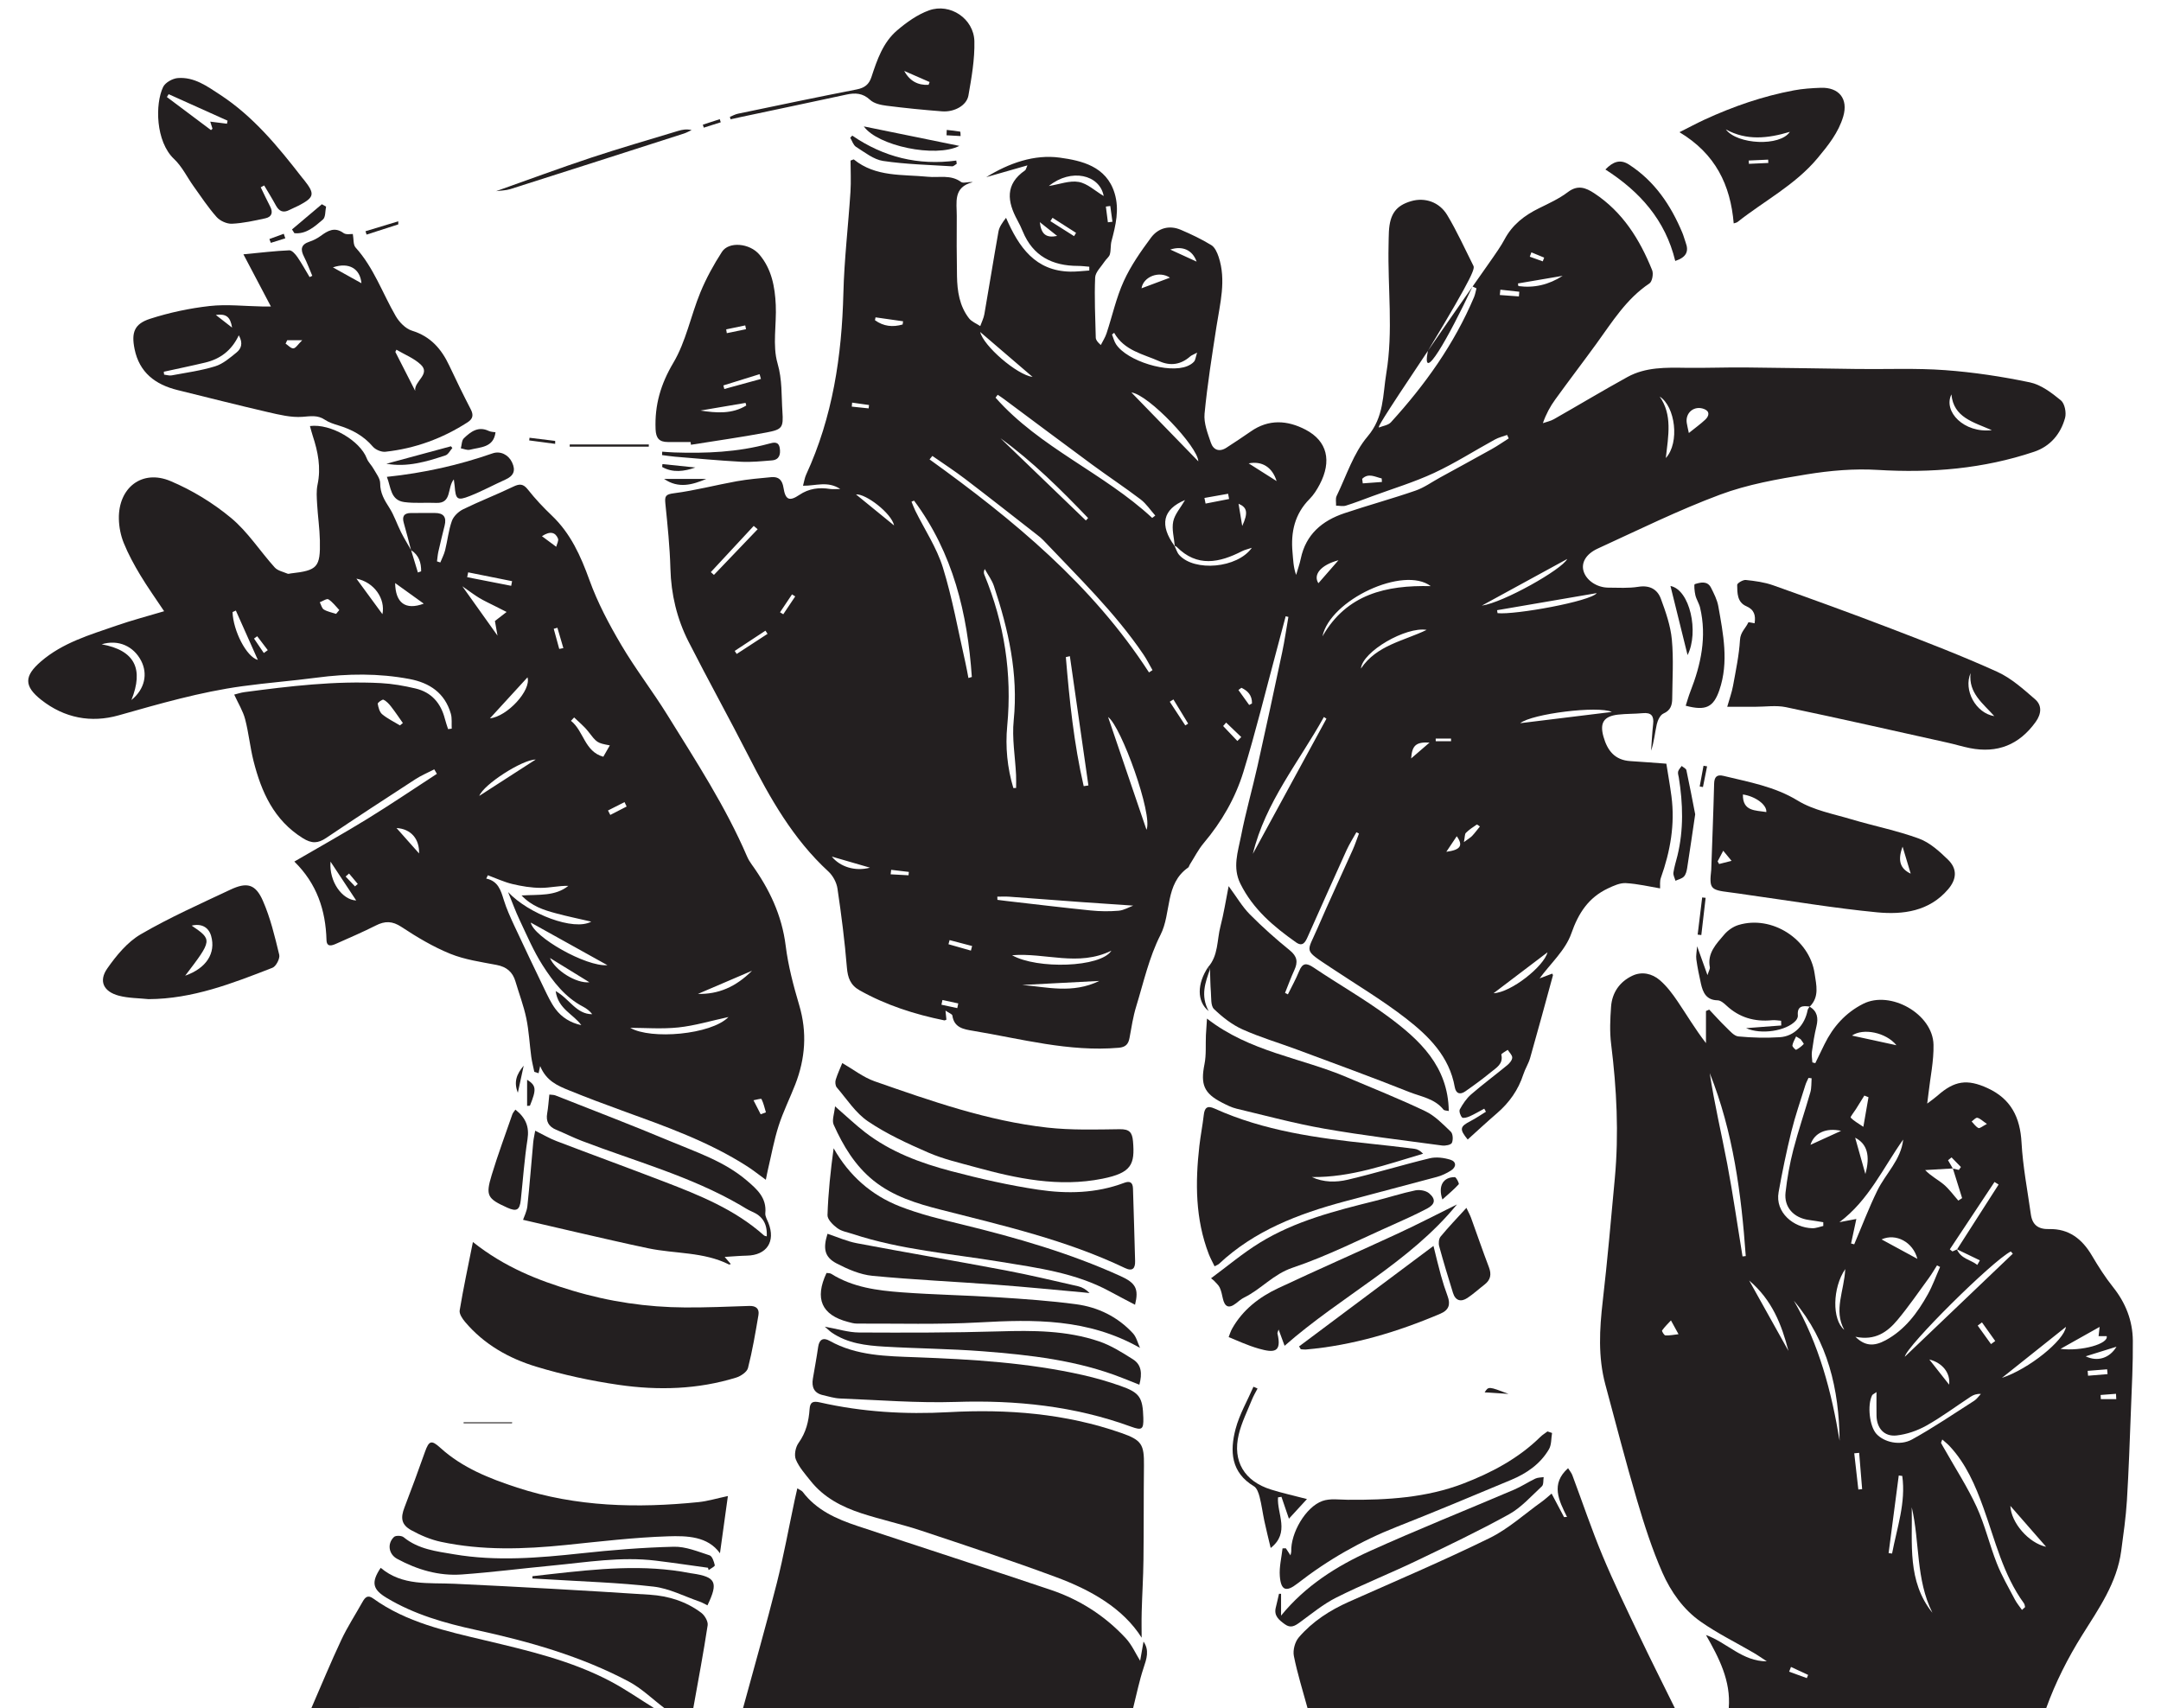
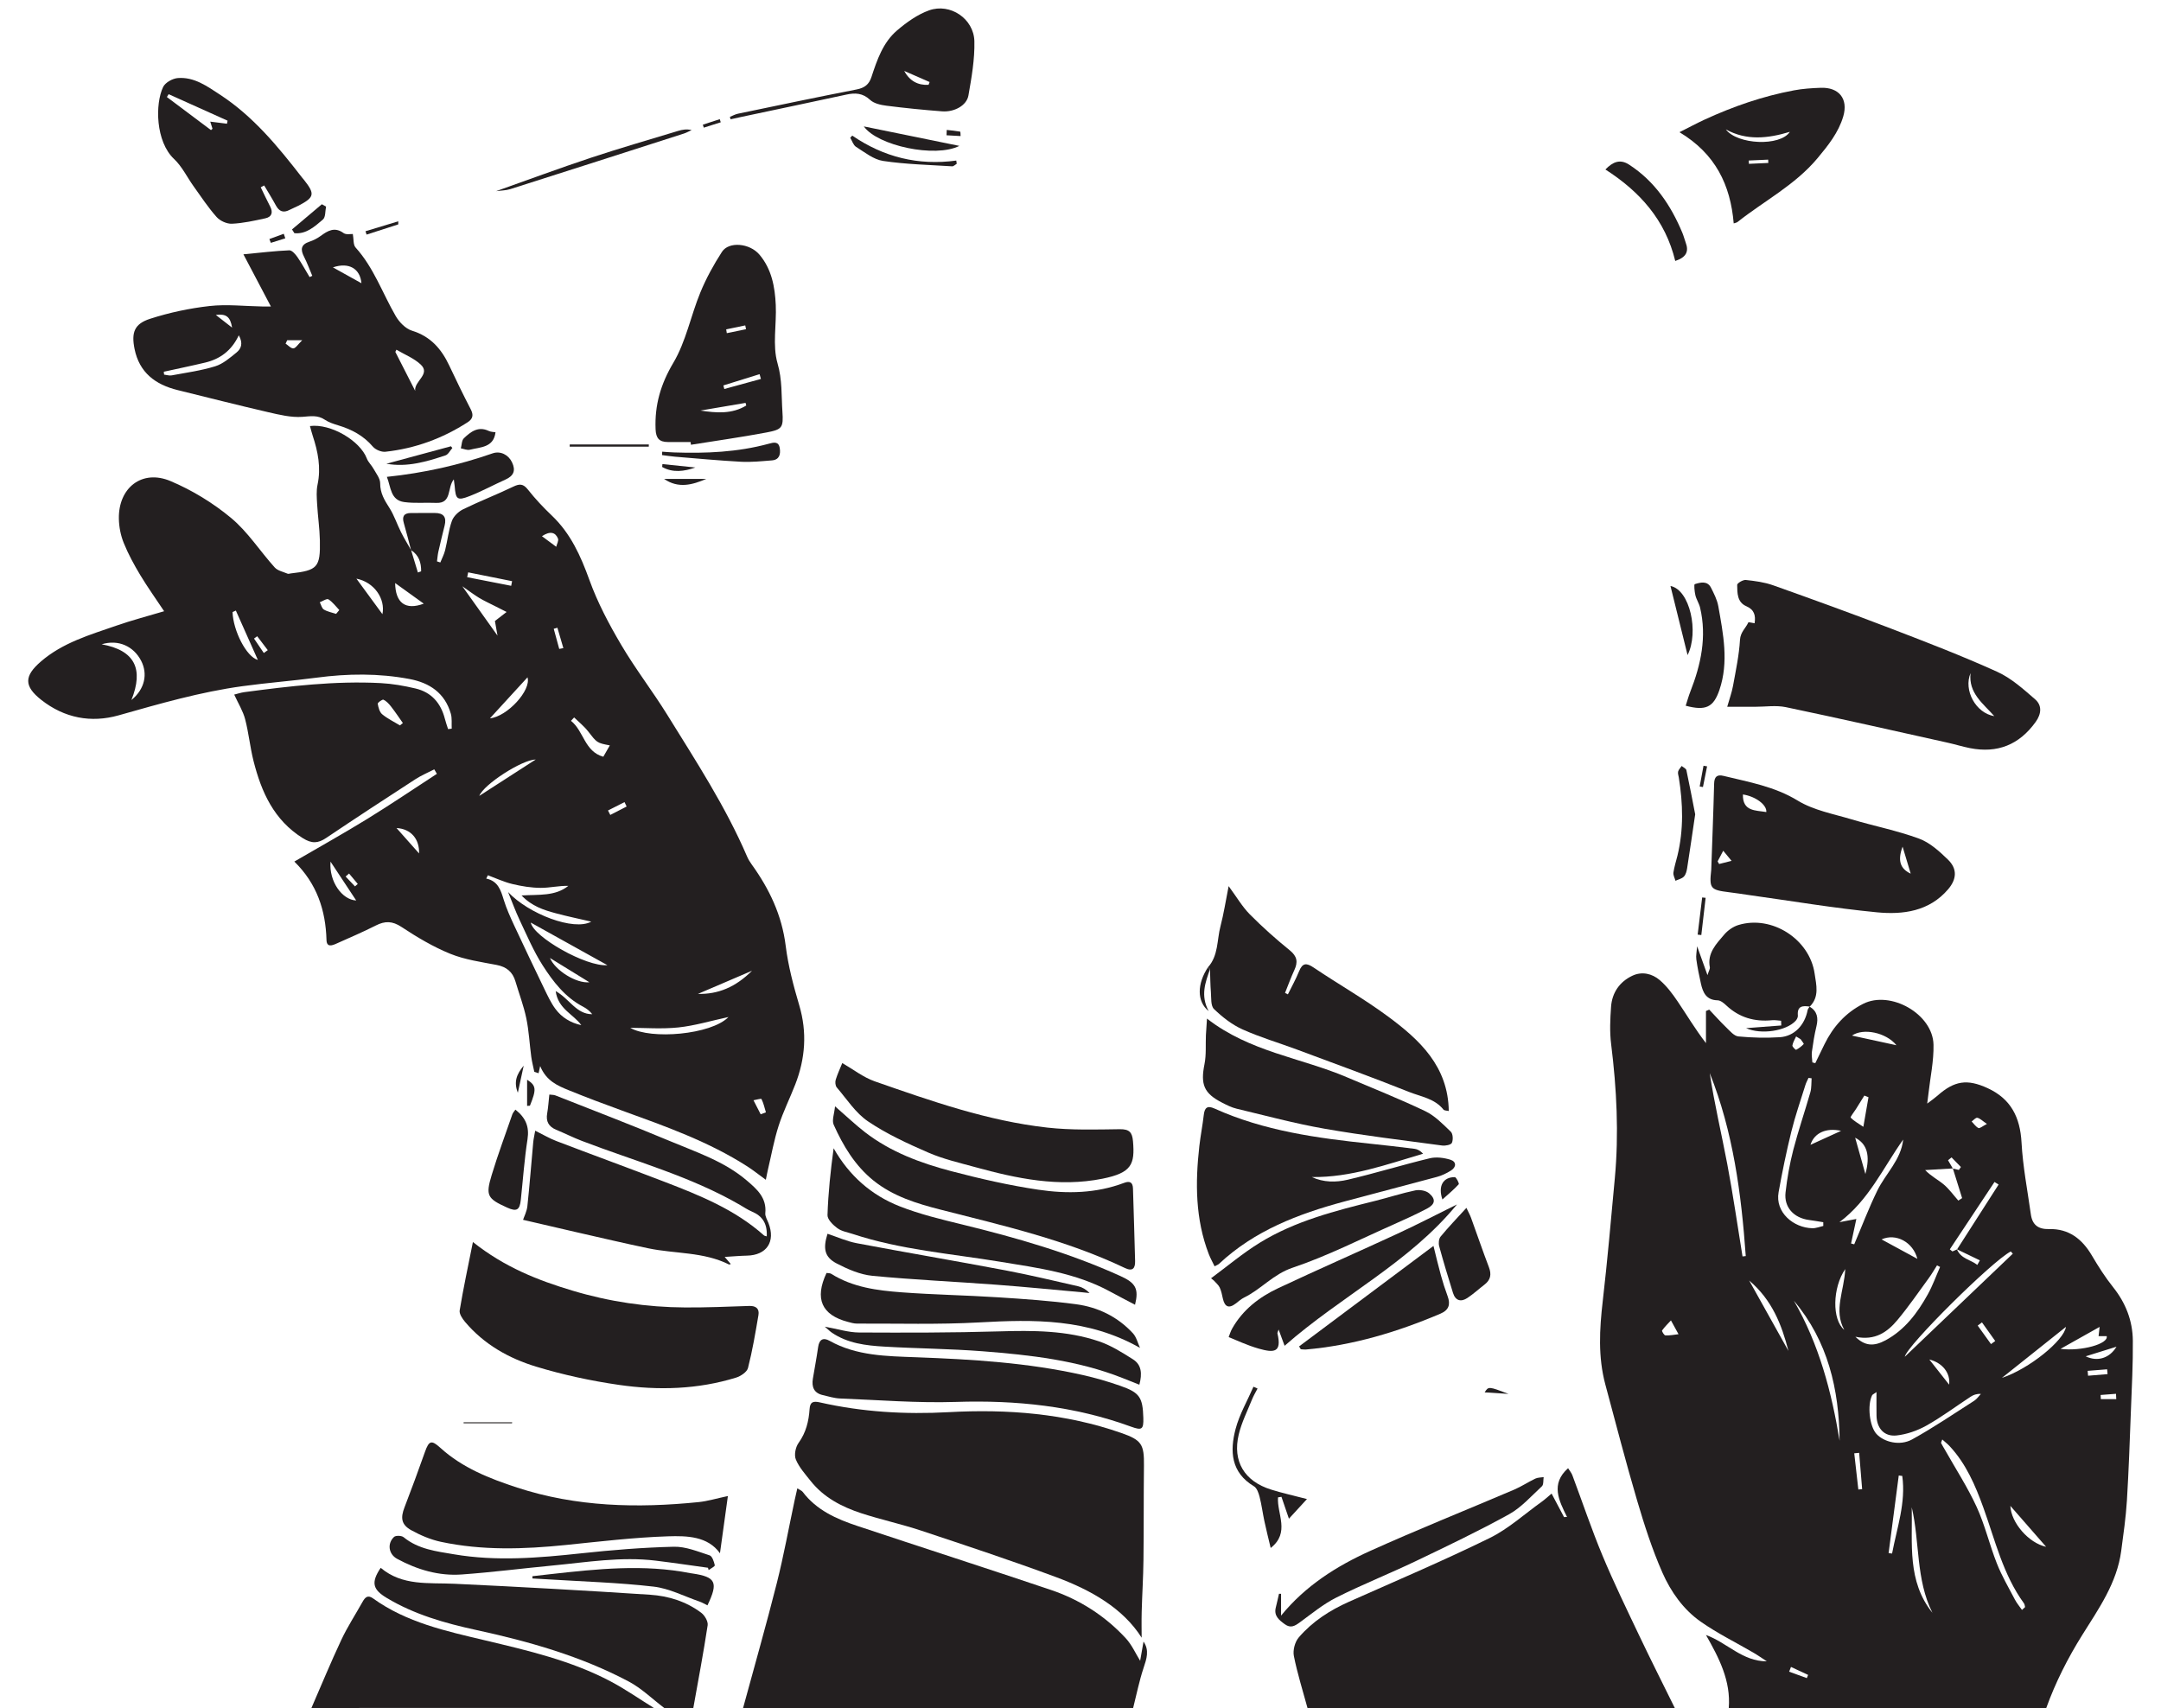
<svg xmlns="http://www.w3.org/2000/svg" version="1.1" id="Layer_1" x="0px" y="0px" viewBox="0 0 659.89 521.57" style="enable-background:new 0 0 659.89 521.57;" xml:space="preserve">
  <style type="text/css">
	.st0{fill:#231F20;}
</style>
  <g>
    <g>
      <path class="st0" d="M552.61,307.4c2.33,1.42,2.68,3.46,2.07,5.98c-0.62,2.55-1.03,5.17-1.39,7.77c-0.15,1.07,0.08,2.19,0.14,3.28    c0.3,0.08,0.6,0.15,0.89,0.23c0.93-1.92,1.86-3.84,2.8-5.76c2.63-5.36,6.42-9.62,11.8-12.35c8.33-4.23,21.3,3.07,21.5,12.46    c0.11,4.99-0.99,10-1.55,15.01c-0.08,0.7-0.17,1.4-0.37,2.98c1.45-1.1,2.33-1.7,3.12-2.4c5.21-4.62,9.11-5.16,15.3-2.32    c7.16,3.28,9.96,8.92,10.38,16.63c0.4,7.32,1.82,14.59,2.84,21.88c0.45,3.23,2.21,4.63,5.63,4.54c5.97-0.15,10.04,3.02,13,8.05    c1.97,3.34,4.07,6.65,6.49,9.68c3.85,4.82,5.97,10.26,6.03,16.31c0.07,7.14-0.32,14.29-0.59,21.44    c-0.35,9.15-0.66,18.3-1.22,27.43c-0.32,5.14-1.06,10.26-1.74,15.37c-1.29,9.76-6.86,17.63-11.87,25.63    c-4.45,7.11-8.18,14.48-11.02,22.34c-32.32,0-64.63,0-96.95,0c0.67-8.31-2.98-15.3-6.96-22.3c6.45,2.33,11.12,8.08,18.58,8.04    c-1.36-0.88-2.69-1.82-4.09-2.64c-5.38-3.14-11.02-5.9-16.1-9.47c-5.31-3.72-9.12-9.14-11.69-14.97    c-3.13-7.11-5.53-14.58-7.73-22.05c-3.46-11.73-6.52-23.59-9.7-35.41c-2.26-8.42-1.78-16.9-0.79-25.46    c1.44-12.45,2.52-24.95,3.68-37.43c1.28-13.73,0.58-27.4-1.12-41.07c-0.47-3.74-0.29-7.61-0.02-11.39    c0.31-4.3,2.61-7.63,6.51-9.47c2.92-1.38,6.01-0.66,8.34,1.33c2.13,1.81,3.88,4.16,5.46,6.49c2.82,4.16,5.38,8.5,8.67,12.76    c0-3.27,0-6.54,0-9.8c0.33-0.14,0.66-0.29,0.99-0.43c1.73,1.82,3.4,3.71,5.21,5.45c1.11,1.07,2.38,2.61,3.69,2.74    c4.18,0.4,8.44,0.5,12.64,0.24c4.44-0.28,7.63-3.68,8.51-8.26c0.07-0.39,0.41-0.73,0.62-1.09L552.61,307.4z M597.59,381.55    c1.25,2.88,4.16,3.11,6.21,4.72c0.26-0.46,0.52-0.93,0.78-1.39c-2.32-1.12-4.64-2.24-6.96-3.36c4.23-6.6,8.45-13.2,12.68-19.79    c-0.42-0.26-0.83-0.53-1.25-0.79c-4.55,6.86-9.1,13.72-13.65,20.58c0.27,0.21,0.53,0.42,0.8,0.63    C596.66,381.95,597.12,381.75,597.59,381.55z M596.31,356.81c-2.81,0.17-5.63,0.33-8.44,0.5c1.86,1.91,3.94,2.94,5.67,4.39    c1.68,1.41,2.99,3.27,4.46,4.93c0.39-0.25,0.77-0.5,1.16-0.76c-0.94-3.01-1.88-6.02-2.82-9.03c0.61,0.14,1.22,0.29,1.82,0.43    c0.21-0.3,0.42-0.6,0.63-0.9c-0.95-0.98-1.91-1.95-2.86-2.93c-0.36,0.29-0.71,0.58-1.07,0.87    C595.35,355.14,595.83,355.98,596.31,356.81z M556.77,374.37c0-0.38-0.01-0.76-0.01-1.14c-1.45-0.23-2.9-0.48-4.36-0.68    c-4.65-0.62-7.67-3.89-7.16-8.4c0.49-4.38,1.27-8.76,2.37-13.03c1.53-5.91,3.53-11.7,5.21-17.58c0.38-1.35,0.27-2.83,0.38-4.26    c-0.32-0.04-0.63-0.08-0.95-0.12c-0.32,0.73-0.72,1.43-0.95,2.18c-1.47,4.73-3.11,9.42-4.29,14.22c-1.51,6.12-2.78,12.3-3.89,18.5    c-1.12,6.2,4.6,10.89,10.3,11.01C554.54,375.1,555.66,374.62,556.77,374.37z M532.1,383.68c0.33-0.04,0.66-0.07,0.99-0.11    c-1.36-19.07-3.84-37.92-11-55.88c1.4,9.31,3.59,18.47,5.34,27.71C529.21,364.78,530.56,374.25,532.1,383.68z M593.1,439.58    c-0.24,0.72-0.42,0.96-0.36,1.09c0.32,0.65,0.72,1.26,1.07,1.89c3.3,5.86,6.99,11.53,9.79,17.62c2.54,5.53,3.92,11.58,6.17,17.26    c1.5,3.8,3.59,7.37,5.49,11c0.59,1.13,1.44,2.13,2.18,3.19c0.32-0.29,0.63-0.58,0.95-0.87c-0.11-0.38-0.12-0.82-0.33-1.12    c-6.42-8.8-8.81-19.28-12.42-29.27c-2.44-6.74-5.27-13.37-10.28-18.74C594.72,440.94,593.96,440.36,593.1,439.58z M573.01,425.1    c-0.88,0.63-1.23,0.75-1.34,0.99c-1.51,3.04-0.79,9.43,1.3,11.76c2.28,2.53,7.17,3.77,10.88,1.73c6.53-3.6,12.73-7.82,19.02-11.84    c0.79-0.51,1.35-1.37,2.02-2.07c-1.34-0.08-2.3,0.3-3.15,0.86c-4.49,2.94-8.8,6.18-13.47,8.8c-2.76,1.55-6,2.68-9.13,3.02    c-3.79,0.41-6.04-2.22-6.12-6.02C572.98,430.13,573.01,427.93,573.01,425.1z M566.86,372.24c-0.59,2.73-1.1,5.11-1.61,7.49    c0.32,0.08,0.64,0.17,0.96,0.25c2.33-5.48,4.44-11.06,7.05-16.4c2.55-5.22,7.23-9.36,7.9-15.59    c-6.12,8.62-10.51,18.55-19.47,25.23C563.26,372.93,564.81,372.63,566.86,372.24z M561.75,439.97    c-0.16-15.73-3.55-30.41-13.97-42.77C555.46,410.47,559.29,424.99,561.75,439.97z M566.57,408.21c2.86,2.81,5.57,3.05,9.25,1.06    c5.86-3.18,9.7-8.34,12.86-14.01c1.48-2.66,2.51-5.57,3.75-8.37c-0.31-0.16-0.63-0.32-0.94-0.47c-0.83,1.29-1.59,2.63-2.5,3.87    c-3.15,4.31-6.17,8.73-9.59,12.82C576.37,406.73,572.63,409.48,566.57,408.21z M614.64,382.84c-0.21-0.23-0.41-0.45-0.62-0.68    c-5.7,2.94-31.82,28.85-32.37,32.16C592.67,403.8,603.65,393.32,614.64,382.84z M590.09,492.5c-5.1-10.16-3.82-21.56-6.31-32.21    C584.02,471.39,582.32,482.86,590.09,492.5z M611.31,420.77c8.28-2.73,18.99-11.43,19.55-15.58    C624.5,410.25,618.16,415.31,611.31,420.77z M580.88,450.71c-0.36-0.04-0.71-0.08-1.07-0.13c-1.03,7.9-2.07,15.8-3.1,23.7    c0.35,0.04,0.71,0.09,1.06,0.13C579.26,466.56,582.03,458.87,580.88,450.71z M640.83,408.02c0.12-1.04,0.22-1.91,0.32-2.82    c-3.98,2.23-7.76,4.35-11.95,6.71c6.42,0.8,14.77-1.55,14.1-3.89C642.57,408.02,641.78,408.02,640.83,408.02z M546.12,412.52    c-2.06-7.99-4.97-15.53-11.99-21.49C538.34,398.58,542.23,405.55,546.12,412.52z M624.81,472.35c-3.81-4.36-7.26-8.31-10.92-12.5    C614.1,464.95,619.43,471.18,624.81,472.35z M570.57,335.06c-0.42-0.17-0.85-0.33-1.27-0.5c-0.86,1.38-1.71,2.77-2.58,4.15    c-0.56,0.9-1.77,2.38-1.59,2.57c0.96,1.03,2.27,1.73,3.87,2.82C569.62,340.52,570.1,337.79,570.57,335.06z M563.17,406.09    c-3.32-5.95-0.01-11.88,0.3-18.55C559.56,393.23,559.39,403.01,563.17,406.09z M574.56,378.48c3.74,2.03,7.28,3.95,10.94,5.94    C584.19,379.31,578.94,376.49,574.56,378.48z M579.11,319.19c-3.19-3.94-10.18-5.32-13.59-2.95    C569.89,317.18,574.38,318.16,579.11,319.19z M566.5,347.43c1.06,3.76,2.01,7.13,3.12,11.08    C571.18,352.88,570.13,349.27,566.5,347.43z M510.25,403.22c-0.85,0.92-1.89,1.92-2.71,3.07c-0.14,0.19,0.63,1.5,1.02,1.51    c1.35,0.06,2.71-0.22,4-0.37C511.64,405.77,511.09,404.77,510.25,403.22z M636.89,414.18c3.61,1.76,7.33,0.55,9.41-2.93    C642.97,412.28,640.28,413.12,636.89,414.18z M562.2,345.33c-4.57-1.03-8.23,0.65-9.35,4.27    C555.93,348.2,558.91,346.84,562.2,345.33z M567.72,443.66c-0.5,0.05-1,0.09-1.5,0.14c0.42,3.69,0.84,7.37,1.25,11.06    c0.39-0.04,0.77-0.08,1.16-0.12C568.33,451.05,568.03,447.35,567.72,443.66z M589.14,415.15c2.03,2.58,4.12,5.23,6.05,7.68    C595.63,419.31,593.19,416.17,589.14,415.15z M605.22,403.82c-0.43,0.33-0.87,0.65-1.3,0.98c1.35,1.88,2.71,3.77,4.06,5.65    c0.43-0.31,0.86-0.63,1.29-0.94C607.92,407.61,606.57,405.72,605.22,403.82z M606.73,343.22c-1.37-0.94-2.08-1.69-2.92-1.88    c-0.47-0.11-1.16,0.72-1.74,1.13c0.68,0.7,1.26,1.6,2.08,2C604.54,344.66,605.4,343.9,606.73,343.22z M637.49,418.62    c0.04,0.5,0.08,0.99,0.13,1.49c1.98-0.16,3.96-0.32,5.95-0.49c-0.04-0.49-0.08-0.98-0.13-1.47    C641.46,418.31,639.47,418.46,637.49,418.62z M549.84,317.34c-0.46-0.28-0.91-0.56-1.37-0.84c-0.41,0.91-0.98,1.8-1.14,2.75    c-0.07,0.39,1,1.4,1.14,1.33c0.86-0.44,1.65-1.06,2.32-1.76C550.89,318.72,550.18,317.85,549.84,317.34z M646.23,427.26    c-0.03-0.54-0.05-1.08-0.08-1.63c-1.57,0.12-3.13,0.24-4.7,0.36c0.02,0.42,0.05,0.84,0.07,1.26    C643.09,427.26,644.66,427.26,646.23,427.26z M546.9,509.04c-0.19,0.48-0.37,0.97-0.56,1.45c1.8,0.65,3.6,1.31,5.4,1.96    c0.13-0.33,0.26-0.66,0.39-0.98C550.39,510.66,548.64,509.85,546.9,509.04z" />
    </g>
    <g>
      <path class="st0" d="M226.91,521.57c3.45-12.71,7.08-25.37,10.3-38.14c2.11-8.37,3.65-16.88,5.45-25.33    c0.23-1.09,0.49-2.17,0.81-3.59c0.82,0.52,1.35,0.69,1.63,1.06c4.23,5.59,10.3,8.28,16.64,10.39    c19.69,6.56,39.45,12.92,59.11,19.54c8.82,2.97,16.56,7.91,22.91,14.77c1.87,2.02,3.03,4.7,4.4,6.89c0.26-1.5,0.65-3.68,1.03-5.87    c1.84,2.68,0.95,5.24,0.02,8.03c-1.33,3.99-2.15,8.16-3.19,12.25C306.32,521.57,266.61,521.57,226.91,521.57z" />
    </g>
    <g>
      <path class="st0" d="M399.26,521.57c-1.43-5.29-3.1-10.52-4.16-15.88c-0.35-1.76,0.32-4.3,1.49-5.66    c4.17-4.86,9.48-8.29,15.35-10.9c14.35-6.39,28.82-12.53,42.91-19.44c5.78-2.83,10.71-7.37,16.02-11.16    c0.91-0.65,1.73-1.43,2.93-2.43c1.4,2.64,2.6,4.91,3.8,7.18c0.3-0.02,0.61-0.04,0.91-0.05c-2.49-5.03-5.08-10.07,0.32-14.88    c0.49,0.78,1.04,1.41,1.31,2.14c3.07,8.19,5.85,16.51,9.22,24.58c3.44,8.25,7.36,16.31,11.2,24.39    c3.53,7.42,7.24,14.76,10.87,22.13C474.03,521.57,436.65,521.57,399.26,521.57z" />
    </g>
    <g>
      <path class="st0" d="M202.83,521.57c-3.6-2.73-6.91-5.99-10.84-8.08c-14.66-7.77-30.48-12.24-46.63-15.75    c-9.48-2.06-18.82-4.7-27.29-9.79c-4.19-2.52-4.88-4.63-1.82-9.18c6.63,5.6,14.67,4.5,22.53,4.87    c19.92,0.93,39.83,2.05,59.72,3.35c5.61,0.37,11.05,2.05,15.65,5.52c1.05,0.79,2.12,2.64,1.94,3.81    c-1.28,8.45-2.88,16.85-4.38,25.27C208.74,521.57,205.78,521.57,202.83,521.57z" />
    </g>
    <g>
      <path class="st0" d="M95.1,521.57c3.02-6.94,5.91-13.96,9.13-20.81c1.88-4,4.32-7.73,6.48-11.6c0.78-1.4,1.6-2.21,3.22-1.04    c10.22,7.36,22.24,9.96,34.15,12.79c13.16,3.13,26.35,6.18,38.41,12.56c4.54,2.41,8.79,5.38,13.17,8.09    C164.81,521.57,129.95,521.57,95.1,521.57z" />
    </g>
    <g>
-       <path class="st0" d="M436.02,107.15c18.41-26.75,21.33-30.15,23.39-34.01c2.44-4.58,6.11-7.36,10.55-9.55    c3.02-1.49,6.15-2.91,8.81-4.93c3.01-2.28,5.42-1.37,8.03,0.34c8.71,5.73,13.93,14.12,17.71,23.52c0.44,1.1,0.01,3.47-0.83,4.03    c-7.08,4.72-11.38,11.78-16.21,18.43c-4.14,5.7-8.43,11.3-12.56,17.02c-1.53,2.11-2.79,4.41-3.77,7.22    c1.12-0.39,2.33-0.63,3.34-1.2c7.51-4.27,14.91-8.72,22.48-12.89c5.58-3.07,11.77-2.9,17.93-2.81c6,0.08,12-0.16,18-0.11    c11.48,0.1,22.96,0.33,34.45,0.47c8.87,0.11,17.77-0.3,26.59,0.35c8.7,0.64,17.4,1.95,25.94,3.74c3.41,0.72,6.64,3.19,9.45,5.49    c1.16,0.95,1.72,3.74,1.28,5.35c-1.34,4.91-4.53,8.69-9.44,10.34c-15.51,5.21-31.44,6.54-47.76,5.55    c-7.19-0.44-14.57,0.2-21.7,1.36c-8.93,1.45-18.02,3.05-26.45,6.19c-12.72,4.74-24.96,10.79-37.32,16.45    c-3.69,1.69-5.09,4.35-4.39,6.84c0.8,2.85,4.04,5.09,7.59,5.11c3.06,0.02,6.17,0.22,9.17-0.26c3.45-0.55,5.8,0.76,6.87,3.66    c1.49,4.03,2.95,8.22,3.35,12.45c0.56,5.96,0.16,12.02,0.11,18.04c-0.02,1.96-0.47,3.59-2.67,4.55c-0.99,0.43-1.76,2.06-2.04,3.29    c-0.6,2.65-0.81,5.39-1.74,8.06c0.2-2.71,0.32-5.44,0.63-8.14c0.29-2.49-0.58-3.57-3.17-3.32c-2.52,0.24-5.07,0.16-7.58,0.45    c-4.39,0.51-5.6,2.57-4.41,6.76c1.2,4.24,3.47,7.14,8.21,7.43c3.61,0.22,7.22,0.52,10.98,0.79c0.45,2.88,1.09,6.41,1.56,9.96    c1.12,8.57-0.35,16.81-3.23,24.89c-0.39,1.09-0.19,2.4-0.24,3.23c-3.18-0.53-6.8-1.4-10.46-1.61c-1.79-0.1-3.75,0.81-5.47,1.62    c-5.91,2.8-8.99,7.48-11.19,13.79c-1.78,5.07-6.35,9.16-9.67,13.68c1.02-0.38,2.43-0.92,3.85-1.45c0.08,0.17,0.27,0.39,0.22,0.54    c-2.3,8.42-4.58,16.85-6.97,25.24c-0.49,1.71-1.51,3.27-2.06,4.97c-1.54,4.77-4.3,8.65-8.07,11.9c-3.03,2.61-5.96,5.33-8.93,8.01    c-2.58-3.18-2.41-3.95,0.91-5.66c1.61-0.83,3.11-1.88,4.66-2.83c-0.17-0.31-0.34-0.62-0.51-0.93c-1.49,0.79-2.94,1.66-4.48,2.35    c-0.71,0.32-1.97,0.66-2.29,0.33c-0.54-0.57-1-1.92-0.68-2.49c0.92-1.66,2.03-3.33,3.45-4.56c3.57-3.09,7.38-5.91,11.03-8.92    c0.7-0.58,1.49-1.51,1.51-2.3c0.02-0.78-0.88-1.58-1.37-2.37c-0.69,0.5-2.03,1.15-1.95,1.47c0.64,2.86-1.54,3.98-3.16,5.32    c-2.52,2.08-5.17,4.01-7.85,5.88c-1.57,1.1-2.86,0.73-3.22-1.31c-1.64-9.34-7.95-15.57-14.88-20.95    c-7.31-5.67-15.33-10.44-23.05-15.58c-8.41-5.61-7.26-4.36-3.98-11.97c3.47-8.05,7.19-15.98,10.77-23.98    c0.72-1.61,1.26-3.29,1.89-4.94c-0.26-0.13-0.52-0.27-0.78-0.4c-1,1.81-2.13,3.56-2.99,5.44c-4.02,8.84-7.96,17.71-11.92,26.57    c-0.7,1.57-1.51,3.04-3.51,1.63c-6.87-4.84-13.17-10.15-17.02-17.94c-2.46-4.99-0.72-9.75,0.2-14.48    c1.4-7.23,3.45-14.33,5.06-21.53c2.58-11.53,5.06-23.07,7.51-34.63c0.76-3.58,1.27-7.2,1.9-10.81c-0.28-0.07-0.55-0.14-0.83-0.2    c-0.97,3.65-1.93,7.3-2.91,10.94c-3.29,12.22-6.29,24.53-10.01,36.62c-2.46,7.98-6.65,15.24-12.11,21.71    c-1.68,2-2.88,4.41-4.29,6.63c-0.17,0.27-0.22,0.67-0.45,0.83c-7.19,5.01-5.06,13.9-8.47,20.59c-3.46,6.78-5.15,14.48-7.41,21.85    c-0.95,3.1-1.44,6.36-2.03,9.57c-0.35,1.92-1.18,2.85-3.31,3.03c-15.2,1.31-29.76-2.73-44.5-5.18c-2.76-0.46-5.77-0.9-6.29-4.66    c-0.06-0.45-1.05-0.78-2.1-1.51c0.13,1.32,0.2,2.05,0.28,2.77c-0.27,0.09-0.48,0.25-0.65,0.21c-9.04-1.84-17.74-4.62-25.83-9.16    c-2.81-1.57-3.65-3.81-3.91-6.97c-0.66-8.07-1.69-16.12-2.88-24.13c-0.27-1.85-1.39-3.93-2.77-5.2    c-10.8-9.92-17.8-22.37-24.36-35.22c-5.99-11.74-12.4-23.27-18.37-35.02c-3.52-6.94-5.3-14.38-5.51-22.25    c-0.18-6.63-0.87-13.26-1.54-19.87c-0.23-2.29,0.07-2.82,2.64-3.15c6.43-0.83,12.75-2.51,19.15-3.66    c3.48-0.62,7.02-0.92,10.55-1.25c2.26-0.21,3.36,0.86,3.73,3.23c0.58,3.71,1.79,4.25,4.84,2.19c2.94-1.98,6.02-2.34,9.37-1.82    c0.79,0.12,1.62,0.02,3.14,0.02c-3.9-2.55-7.47-0.94-11.39-1c0.37-1.33,0.51-2.43,0.96-3.4c8.11-17.59,10.89-36.23,11.37-55.42    c0.26-10.31,1.49-20.6,2.16-30.9c0.21-3.23,0.03-6.49,0.03-9.58c0.64-0.22,0.93-0.4,1.01-0.33c6.69,5.43,14.86,4.51,22.62,5.28    c3.39,0.34,6.95-0.74,10.12,1.59c0.67,0.49,2.13-0.11,3.59,0.05c-6.12,1.52-4.88,6.23-4.91,10.32    c-0.04,6.12-0.04,12.25,0.07,18.37c0.08,4.6,0.75,9.12,3.66,12.88c0.82,1.05,2.28,1.61,3.44,2.39c0.43-1.21,1.04-2.39,1.26-3.64    c1.47-8.41,2.81-16.85,4.31-25.25c0.24-1.34,1.09-2.58,2.31-4.18c3.9,8.99,8.95,16.26,19.65,16.44c1.92,0.03,3.84-0.22,5.77-0.34    c0-0.39,0-0.77,0-1.16c-1.17-0.09-2.33-0.25-3.5-0.25c-7.79-0.02-13.7-3-16.81-10.52c-0.48-1.17-1.03-2.32-1.64-3.43    c-3.11-5.69-3.82-10.99,2.36-15.24c0.21-0.14,0.26-0.53,0.7-1.51c-4.54,1.3-8.56,2.45-12.58,3.6c6.94-4.3,14.71-7.03,22.48-5.96    c6.59,0.91,14.21,2.6,16.72,10.86c1.51,4.98,0.34,9.79-0.94,14.61c-0.35,1.31-0.14,2.77-0.51,4.07c-0.23,0.8-1.1,1.4-1.59,2.16    c-1.05,1.62-2.83,3.25-2.9,4.93c-0.26,6.09,0.04,12.21,0.19,18.32c0.02,0.67,0.46,1.32,1.54,2.27c0.59-1.18,1.34-2.31,1.75-3.56    c1.76-5.31,2.95-10.87,5.25-15.92c2.15-4.73,5.21-9.11,8.33-13.31c2.18-2.93,5.57-3.9,9.11-2.39c3.19,1.36,6.35,2.87,9.3,4.67    c1.09,0.66,1.8,2.28,2.24,3.6c2.37,7.15,0.43,14.19-0.66,21.27c-1.36,8.85-2.79,17.71-3.64,26.62c-0.27,2.87,0.95,5.97,1.92,8.83    c0.77,2.26,2.61,2.97,4.82,1.51c2.47-1.62,4.95-3.22,7.37-4.92c5.49-3.85,11.22-3.44,16.77-0.53c6.61,3.47,8.04,9.56,4.26,16.74    c-0.83,1.57-1.82,3.15-3.06,4.4c-4.55,4.57-5.79,10.11-5.22,16.29c0.21,2.26,0.24,4.53,1.1,6.9c0.48-1.65,1.07-3.28,1.42-4.96    c1.55-7.42,6.53-11.59,13.31-13.87c7.2-2.42,14.54-4.42,21.71-6.9c2.65-0.91,5.01-2.64,7.5-4c5.27-2.89,10.55-5.76,15.8-8.69    c1.78-0.99,3.46-2.17,5.18-3.26c-0.16-0.35-0.33-0.71-0.49-1.06c-1.25,0.46-2.59,0.77-3.75,1.41c-6.2,3.39-12.18,7.23-18.57,10.2    c-6.08,2.83-12.57,4.78-18.89,7.11c-2.67,0.98-5.33,2.03-8.04,2.87c-0.91,0.28-1.98,0.01-2.98,0c0.04-0.99-0.23-2.14,0.17-2.96    c2.99-6.16,5.14-13.09,9.45-18.16c5.06-5.95,4.62-12.68,5.71-19.25c2.17-12.99,0.4-26.11,0.7-39.17c0.03-1.37,0.03-2.75,0.1-4.12    c0.29-5.42,2.18-7.98,6.82-9.33c4.1-1.19,8.56,0.2,11,4.27c2.97,4.94,5.35,10.24,7.95,15.4    C450.32,81.97,450.62,82.95,436.02,107.15c-15.2,22.72-15.08,23.06-14.96,23.41c1.24-0.51,2.84-0.7,3.66-1.59    c10.43-11.44,19.35-23.91,25.41-38.26c0.35-0.84,0.49-1.77,0.73-2.66c-0.4-0.19-0.8-0.38-1.2-0.56    C442.32,103.11,433.91,117.99,436.02,107.15z M358.73,166.7c-0.21-2.49-0.96-5.1-0.47-7.45c0.46-2.22,2.23-4.16,3.61-6.55    c-6.88,2.84-7.84,7.67-3.19,14.04c0.47,0.93,0.75,2.02,1.43,2.76c4.65,5.13,17.72,4.05,22.16-2.22c-1.29,0.44-2.18,0.62-2.97,1.02    c-6.94,3.56-13.73,5.01-20.01-1.33C359.16,166.83,358.92,166.79,358.73,166.7z M350.86,205.34c0.36-0.23,0.71-0.46,1.07-0.7    c-0.91-1.58-1.72-3.24-2.74-4.74c-8.74-12.9-19.94-23.67-30.58-34.91c-0.58-0.61-1.24-1.14-1.91-1.66    c-7.31-5.7-14.58-11.43-21.95-17.05c-3.25-2.48-6.68-4.71-10.04-7.05c-0.29,0.35-0.57,0.71-0.86,1.06    C309.4,158.69,333.52,178.55,350.86,205.34z M351.84,158.16c0.31-0.24,0.63-0.48,0.94-0.72c-1.48-1.66-2.74-3.61-4.47-4.93    c-4.86-3.69-9.96-7.06-14.88-10.68c-8.99-6.61-17.9-13.31-26.86-19.97c-0.62-0.46-1.27-0.88-1.91-1.31    c-0.22,0.29-0.44,0.59-0.66,0.88C317.53,136.76,337.06,144.43,351.84,158.16z M309.44,240.65c0.28-0.01,0.56-0.02,0.84-0.03    c0-1.32,0.05-2.64-0.01-3.96c-0.27-5.58-1.28-11.22-0.72-16.71c1.44-14.25-1.63-27.69-6.04-40.99c-0.61-1.84-1.85-3.46-2.8-5.19    c-0.41,0.8-0.29,1.31-0.1,1.79c6.08,14.81,8.48,30.12,6.96,46.12C306.96,228.06,307.59,234.47,309.44,240.65z M279.12,152.88    c-0.26,0.1-0.52,0.21-0.78,0.31c0.39,0.93,0.72,1.89,1.17,2.79c2.85,5.76,6.53,11.26,8.41,17.32c2.92,9.43,4.64,19.23,6.84,28.88    c0.37,1.61,0.64,3.24,0.96,4.86c0.35-0.1,0.69-0.21,1.04-0.31C295.43,187.32,291.04,168.89,279.12,152.88z M405.05,219.47    c-0.26-0.17-0.52-0.34-0.78-0.52c-7.61,13.72-17.88,26.02-21.69,41.79C390.08,246.98,397.57,233.22,405.05,219.47z M326.7,200.38    c-0.41,0.09-0.82,0.19-1.23,0.28c1.11,13.24,2.46,26.45,5.45,39.41c0.48-0.07,0.96-0.14,1.44-0.21    C330.47,226.7,328.58,213.54,326.7,200.38z M350.1,253.4c2.02-4.56-7.7-31.54-11.73-34.44    C342.14,230.03,346.07,241.57,350.1,253.4z M436.9,178.99c-8.28-6.3-30.76,4.2-33.07,15.34    C411.24,181.39,423.32,178.66,436.9,178.99z M304.54,273.82c0.01,0.32,0.02,0.65,0.04,0.97c0.92,0.12,1.84,0.24,2.77,0.35    c8.57,0.98,17.13,2.02,25.72,2.89c2.82,0.29,5.71,0.32,8.53,0.08c1.6-0.14,3.14-1.08,4.44-1.56c-5.31-0.36-10.56-0.7-15.81-1.08    c-7.34-0.53-14.69-1.11-22.03-1.64C306.97,273.74,305.75,273.82,304.54,273.82z M340.22,101.63c-0.22,0.17-0.43,0.34-0.65,0.52    c0.4,1,0.65,2.1,1.23,2.98c3.4,5.17,16.06,9.03,21.76,6.67c0.75-0.31,1.54-0.77,2.06-1.38c0.43-0.5,0.48-1.32,0.93-2.73    c-1.23,0.66-1.73,0.82-2.09,1.14c-2.82,2.49-5.98,3.01-9.39,1.5C349.06,108.1,343.31,107.1,340.22,101.63z M457.15,186.34    c0.05,0.3,0.1,0.6,0.15,0.9c5.35,0.57,28.46-3.61,30.29-6.12C477.45,182.86,467.3,184.6,457.15,186.34z M309.05,291.7    c7.61,4.33,27.06,3.77,30.33-1.39C329.2,295.28,319.35,290.88,309.05,291.7z M492.2,217.41c-4.22-1.96-24.34,0.53-27.98,3.43    C473.55,219.7,482.88,218.55,492.2,217.41z M345.48,119.84c6.91,7.12,13.88,14.28,20.44,21.04    C365.81,136.47,350.82,120.54,345.48,119.84z M305.5,133.82c8.69,8.37,17.39,16.74,26.08,25.12c0.23-0.25,0.46-0.49,0.69-0.74    C323.9,149.47,315.35,140.95,305.5,133.82z M415.58,204.16c4.82-7.18,13.08-8.42,20.06-11.81    C429.34,191.28,416.04,198.95,415.58,204.16z M452.49,184.94c6.54-0.91,24.49-11.04,26.08-14.24    C469.87,175.45,461.18,180.2,452.49,184.94z M472.55,290.81c-5.53,4.2-11.01,8.35-16.48,12.5    C461.52,303.06,471.49,295.04,472.55,290.81z M299.31,101.38c1,4.24,11.16,13.07,16.01,13.73    C309.74,110.33,304.69,106,299.31,101.38z M312.13,300.78c7.58,0.62,15.34,2.76,23.56-1.23    C327.23,299.99,319.68,300.39,312.13,300.78z M515.71,132.23c1.98-1.59,3.59-2.75,5.02-4.09c1.17-1.1,1.47-2.52-0.34-3.23    c-3.03-1.18-5.79,1.1-5.32,4.23C515.21,130.04,515.44,130.93,515.71,132.23z M320.28,56.8c3.23-0.51,6.33-1.74,9.12-1.24    c2.66,0.47,5,2.74,7.63,4.3C335.81,53.31,327.07,51.29,320.28,56.8z M595.89,120.44c-2.58,5.23,3.83,11.9,12.35,10.92    C602.48,128.86,596.56,127.47,595.89,120.44z M508.68,139.88c4.32-4.74,2.87-15.78-1.87-18.78    C510.71,126.7,509.47,132.88,508.68,139.88z M231.36,161.61c-0.4-0.34-0.8-0.67-1.2-1.01c-4.37,4.7-8.73,9.41-13.1,14.11    c0.32,0.28,0.64,0.57,0.95,0.85C222.46,170.91,226.91,166.26,231.36,161.61z M273.02,160.46c-0.74-3.7-8.68-9.77-11.63-9.48    C265.08,153.99,268.95,157.14,273.02,160.46z M477.18,84.23c-4.55,0.78-9.11,1.55-13.66,2.33c0.05,0.27,0.09,0.53,0.14,0.8    C468.42,88.01,472.92,86.98,477.18,84.23z M265.66,264.96c-3.8-1.1-7.61-2.21-11.66-3.38C256.44,264.61,261,266.21,265.66,264.96z     M357.26,84.79c-3.35-2.22-8.15-0.26-8.68,3.25C351.36,87,354.15,85.95,357.26,84.79z M408.72,171.08    c-5.48,1.47-7.79,4.45-6.13,7.02C404.65,175.74,406.69,173.41,408.72,171.08z M389.83,146.91c-1.33-4.27-4.46-6.2-8.53-5.41    C384.12,143.28,386.76,144.96,389.83,146.91z M267.36,96.91c-0.06,0.29-0.12,0.58-0.18,0.87c2.62,1.91,5.46,2.18,8.45,1.31    c0.05-0.33,0.1-0.66,0.14-0.98C272.97,97.7,270.17,97.3,267.36,96.91z M367.79,152.06c0.12,0.57,0.24,1.14,0.35,1.72    c2.39-0.47,4.78-0.93,7.18-1.4c-0.1-0.53-0.2-1.06-0.3-1.6C372.61,151.21,370.2,151.63,367.79,152.06z M430.91,231.61    c2.18-1.88,3.9-3.36,5.62-4.85C432.38,226.53,431.19,227.64,430.91,231.61z M365.4,79.89c-1.24-3.52-4.27-4.92-8.04-3.68    C360.12,77.47,362.69,78.65,365.4,79.89z M447.02,257.16c1.4-1.04,2.04-1.39,2.51-1.89c0.85-0.91,1.59-1.92,2.38-2.88    c-0.33-0.21-0.83-0.67-0.96-0.59c-1.16,0.77-2.33,1.56-3.32,2.53C447.25,254.71,447.34,255.57,447.02,257.16z M224.35,198.77    c0.2,0.31,0.4,0.62,0.61,0.93c3.14-2.05,6.28-4.1,9.42-6.14c-0.21-0.32-0.42-0.65-0.64-0.97    C230.61,194.64,227.48,196.71,224.35,198.77z M444.84,255.36c-1.01,1.51-1.97,2.94-3.19,4.76    C446.07,259.54,446.85,258.17,444.84,255.36z M415.96,146.23c0.06,0.46,0.12,0.92,0.18,1.38c1.95-0.14,3.9-0.29,5.85-0.43    c-0.02-0.36-0.05-0.72-0.07-1.08C419.91,145.65,417.87,144.33,415.96,146.23z M317.52,67.84c0.43,3.8,2.01,4.87,5.3,4.21    C320.9,70.52,319.21,69.18,317.52,67.84z M296.48,290.29c0.12-0.47,0.25-0.93,0.37-1.4c-2.29-0.6-4.58-1.21-6.88-1.81    c-0.11,0.42-0.22,0.84-0.34,1.26C291.92,288.99,294.2,289.64,296.48,290.29z M458.16,88.46c-0.06,0.54-0.12,1.09-0.17,1.63    c1.94,0.14,3.89,0.28,5.83,0.43c0.04-0.48,0.08-0.96,0.12-1.43C462.02,88.88,460.09,88.67,458.16,88.46z M358.32,213.59    c-0.37,0.23-0.75,0.47-1.12,0.7c1.58,2.41,3.16,4.82,4.74,7.23c0.29-0.18,0.59-0.37,0.88-0.55    C361.32,218.51,359.82,216.05,358.32,213.59z M381.45,215.28c0.29-0.16,0.57-0.32,0.86-0.47c0.06-2.48-1.29-3.86-3.24-4.78    c-0.3,0.23-0.6,0.45-0.9,0.68C379.26,212.23,380.36,213.75,381.45,215.28z M327.98,72.11c0.2-0.33,0.41-0.67,0.61-1    c-2.4-1.53-4.79-3.07-7.19-4.6c-0.22,0.34-0.44,0.68-0.65,1.02C323.15,69.06,325.57,70.58,327.98,72.11z M292.32,307.85    c0.1-0.48,0.2-0.96,0.3-1.43c-1.61-0.35-3.22-0.7-4.83-1.05c-0.1,0.48-0.2,0.96-0.31,1.44    C289.1,307.15,290.71,307.5,292.32,307.85z M379.33,160.62c1.86-4.03,1.54-5.66-1.12-6.79    C378.55,155.95,378.88,157.95,379.33,160.62z M338.31,67.88c0.46-0.05,0.93-0.11,1.39-0.16c-0.22-1.61-0.44-3.22-0.66-4.82    c-0.45,0.06-0.9,0.12-1.35,0.18C337.89,64.68,338.1,66.28,338.31,67.88z M374.42,220.66c-0.31,0.35-0.61,0.7-0.92,1.05    c1.45,1.52,2.9,3.05,4.35,4.57c0.4-0.4,0.8-0.8,1.19-1.2C377.5,223.6,375.96,222.13,374.42,220.66z M238.19,186.98    c0.33,0.2,0.66,0.4,0.99,0.6c1.22-1.82,2.44-3.63,3.65-5.45c-0.33-0.21-0.65-0.42-0.98-0.62    C240.64,183.33,239.41,185.15,238.19,186.98z M272.13,265.62c-0.05,0.46-0.11,0.91-0.16,1.37c1.82,0.1,3.64,0.2,5.46,0.3    c0.03-0.34,0.07-0.69,0.1-1.03C275.73,266.05,273.93,265.83,272.13,265.62z M443.1,226.35c0-0.27-0.01-0.54-0.01-0.81    c-1.56,0-3.12,0-4.68,0c0,0.27,0,0.54,0.01,0.81C439.98,226.35,441.54,226.35,443.1,226.35z M467.63,77.06    c-0.16,0.44-0.33,0.88-0.49,1.33c1.32,0.47,2.64,0.95,3.96,1.42c0.14-0.38,0.29-0.76,0.43-1.14    C470.23,78.13,468.93,77.59,467.63,77.06z M260.21,122.95c-0.04,0.41-0.07,0.81-0.11,1.22c1.72,0.18,3.43,0.36,5.15,0.54    c0.04-0.34,0.08-0.69,0.12-1.03C263.64,123.44,261.92,123.19,260.21,122.95z" />
-     </g>
+       </g>
    <g>
      <path class="st0" d="M125.52,167.99c-0.73-2.75-1.41-5.52-2.21-8.26c-0.6-2.05,0.05-3.06,2.19-3.07c2.43-0.01,4.86,0,7.29-0.01    c2.67-0.01,3.63,1.27,2.98,3.85c-0.67,2.66-1.31,5.33-1.92,8.01c-0.21,0.95-0.27,1.94-0.41,2.92c0.34,0.11,0.68,0.22,1.02,0.33    c0.5-1.25,1.15-2.46,1.47-3.76c0.74-2.97,1.04-6.08,2.06-8.93c0.52-1.44,2.03-2.86,3.45-3.56c5.01-2.45,10.23-4.46,15.25-6.88    c1.96-0.95,3.08-0.95,4.52,0.88c2.21,2.81,4.69,5.44,7.28,7.91c5.76,5.48,8.83,12.33,11.5,19.71c2.48,6.88,5.98,13.48,9.71,19.8    c4.32,7.34,9.58,14.12,14.07,21.37c8.71,14.07,17.78,27.95,24.35,43.23c0.37,0.87,0.87,1.69,1.43,2.46    c5.38,7.47,9.21,15.48,10.37,24.82c0.76,6.14,2.38,12.22,4.14,18.17c2.45,8.28,1.86,16.26-1.21,24.17    c-1.64,4.23-3.7,8.32-5.08,12.63c-1.41,4.38-2.22,8.95-3.28,13.43c-0.19,0.79-0.33,1.59-0.63,3.07c-2.12-1.54-3.78-2.87-5.55-4.02    c-11.9-7.66-25.15-12.32-38.34-17.11c-5.45-1.98-10.89-4.02-16.27-6.21c-3.41-1.39-6.9-2.85-8.75-7.39    c-0.16,0.73-0.33,1.46-0.49,2.19c-0.43-0.14-0.87-0.29-1.3-0.43c-0.32-1.53-0.72-3.05-0.93-4.59c-0.53-3.93-0.71-7.92-1.52-11.78    c-0.79-3.8-2.2-7.47-3.3-11.21c-0.86-2.94-2.73-4.49-5.8-5.07c-4.77-0.91-9.69-1.6-14.14-3.41c-5.21-2.12-10.15-5.07-14.86-8.18    c-2.81-1.86-5.05-1.87-7.86-0.44c-3.95,2-8.03,3.74-12.08,5.55c-1.32,0.59-2.91,1.14-2.97-1.14c-0.26-9.1-2.94-17.2-9.82-23.94    c7.63-4.44,15.02-8.57,22.23-13c7.2-4.43,14.21-9.18,21.3-13.79c-0.27-0.46-0.53-0.91-0.8-1.37c-1.94,1-3.97,1.85-5.79,3.03    c-9.11,5.91-18.21,11.85-27.22,17.92c-2.51,1.69-4.41,1.76-7.12,0.07c-8.86-5.52-12.67-14.12-15.07-23.61    c-1.06-4.2-1.46-8.56-2.56-12.75c-0.65-2.48-2.08-4.76-3.33-7.49c0.97-0.24,2.02-0.6,3.11-0.75c13.82-1.83,27.66-3.49,41.64-2.76    c3.56,0.19,7.13,0.82,10.6,1.64c4.86,1.14,7.75,4.45,8.98,9.26c0.27,1.07,0.65,2.1,0.98,3.15c0.37-0.05,0.74-0.1,1.11-0.14    c-0.08-1.54,0.14-3.16-0.28-4.6c-1.83-6.28-6.43-9.39-12.61-10.56c-9.43-1.78-18.88-1.67-28.37-0.41    c-7.53,0.99-15.11,1.57-22.63,2.6c-12.88,1.76-25.33,5.37-37.81,8.9c-8.46,2.39-16.59,0.83-23.63-4.71    c-5.36-4.22-5.23-7.3-0.15-11.7c6.68-5.78,14.94-8.15,23-10.95c4.77-1.66,9.67-2.94,14.66-4.43c-2.49-3.75-5.03-7.29-7.27-11.01    c-1.9-3.16-3.68-6.42-5.06-9.83c-0.93-2.29-1.44-4.89-1.49-7.37c-0.19-9.5,7.07-15.2,15.76-11.54c6.6,2.78,13,6.69,18.51,11.27    c5.1,4.24,8.82,10.12,13.32,15.11c0.91,1.01,2.59,1.33,3.94,1.91c0.25,0.11,0.62-0.05,0.94-0.08c8.19-0.92,9.09-1.85,8.91-10.11    c-0.08-3.68-0.63-7.36-0.84-11.04c-0.11-1.99-0.28-4.06,0.13-5.97c1.1-5.18,0.13-10.06-1.48-14.93c-0.32-0.96-0.55-1.94-0.84-2.96    c6.35-0.82,15.31,4.48,17.36,9.9c0.43,1.14,1.44,2.04,2.04,3.13c0.8,1.44,2.05,2.97,2.04,4.45c-0.01,2.99,1.31,5.16,2.82,7.51    c1.46,2.29,2.31,4.95,3.54,7.4c0.94,1.88,2.05,3.67,3.08,5.49c0.69,2.28,1.39,4.56,2.08,6.84c0.33-0.12,0.66-0.24,0.99-0.36    C128.63,171.87,127.95,169.55,125.52,167.99z M169.68,302.65c4.23,2.36,6.3,7.09,11.17,7.06c-0.79-1.03-1.77-1.76-2.84-2.32    c-5.48-2.87-9.12-7.63-12.31-12.61c-2.77-4.33-4.8-9.14-7.01-13.8c-1.32-2.79-2.37-5.71-3.54-8.57c6.27,6.69,20.1,11.98,25.4,9.03    c-3.87-0.9-7.41-1.62-10.9-2.57c-3.61-0.98-7.2-2.09-10.39-5.42c5.31-0.33,10.25,0.3,14.29-2.93c-2.85-0.08-5.62,0.62-8.39,0.61    c-2.9-0.01-5.85-0.49-8.69-1.17c-2.56-0.61-5-1.76-7.49-2.68c-0.17,0.34-0.34,0.68-0.5,1.01c3.61,0.77,4.44,3.55,5.34,6.48    c0.83,2.7,2.02,5.31,3.21,7.88c3.02,6.49,6.1,12.94,9.21,19.38c1.01,2.08,2,4.22,3.36,6.06c1.94,2.63,4.66,4.26,7.91,4.97    C175.12,309.69,170.43,308.17,169.68,302.65z M222.45,310.57c-5.41,1.17-10.29,2.65-15.28,3.18c-5.05,0.53-10.2,0.12-14.72,0.12    C198.7,317.53,217.17,315.99,222.45,310.57z M185.48,294.74c-8.01-4.45-15.74-8.75-23.4-13.01    C162.89,286.12,179,295.29,185.48,294.74z M151.13,189.64c1.42-1.1,2.49-1.93,3.57-2.76c-1.22-0.62-2.44-1.23-3.66-1.85    c-1.57-0.8-3.18-1.53-4.68-2.43c-1.56-0.94-3-2.05-5.18-3.57c3.79,5.32,7.02,9.85,10.74,15.07    C151.54,191.96,151.31,190.65,151.13,189.64z M31.04,196.75c10.2,1.85,12.87,7.57,9.09,17.02c4.15-3.38,5.03-8.03,2.96-12.01    C40.81,197.37,36.17,195.18,31.04,196.75z M175.32,219.09c-0.32,0.34-0.65,0.69-0.97,1.03c3.93,3.1,4.11,9.37,9.88,10.97    c0.65-1.13,1.29-2.25,1.99-3.47c-4-0.75-3.92-0.81-6.66-4.31C178.35,221.75,176.75,220.49,175.32,219.09z M72.02,186.45    c-0.34,0.15-0.67,0.3-1.01,0.46c0.2,5.69,4.22,13.67,7.73,14.61C76.41,196.31,74.22,191.38,72.02,186.45z M149.61,219.36    c5.28-0.54,12.67-8.56,11.47-12.52C157.27,211,153.36,215.27,149.61,219.36z M163.59,231.93c-4.15,0.05-15.87,7.59-17.23,11.11    C152.45,239.12,158.02,235.52,163.59,231.93z M122.14,221.52c0.29-0.24,0.59-0.49,0.88-0.73c-1.19-1.68-2.33-3.39-3.59-5.01    c-0.64-0.83-1.42-1.67-2.33-2.11c-0.34-0.16-1.81,0.9-1.75,1.24c0.19,1.13,0.55,2.54,1.36,3.21    C118.34,219.47,120.31,220.41,122.14,221.52z M120.66,178.05c0.1,6.04,3.12,8.39,8.74,6.29    C126.31,182.12,123.59,180.16,120.66,178.05z M108.77,274.98c-2.49-3.76-5.08-7.69-7.84-11.86    C100.43,269.17,104.47,274.79,108.77,274.98z M108.83,176.7c2.87,3.91,5.38,7.35,7.95,10.85    C117.74,182.85,114.27,177.77,108.83,176.7z M213.13,303.51c6.19,0.14,11.48-2.07,16.51-7.07    C223.6,299.03,218.37,301.27,213.13,303.51z M156.1,178.89c0.09-0.47,0.18-0.95,0.27-1.42c-4.47-0.9-8.94-1.79-13.41-2.69    c-0.1,0.49-0.2,0.99-0.3,1.48C147.14,177.14,151.62,178.02,156.1,178.89z M167.93,292.54c1.64,3.83,8.03,7.83,12.05,7.42    C175.84,297.41,171.98,295.03,167.93,292.54z M121.08,252.86c2.2,2.48,4.4,4.96,6.89,7.76    C128.11,256.25,125.53,253.11,121.08,252.86z M102.63,187.46c0.33-0.39,0.65-0.78,0.98-1.17c-1.08-1.13-2.04-2.46-3.32-3.27    c-0.5-0.31-1.74,0.56-2.64,0.89c0.4,0.77,0.62,1.85,1.25,2.23C100.01,186.8,101.38,187.04,102.63,187.46z M165.49,163.74    c1.45,1.08,2.91,2.16,4.36,3.23c0.2-0.85,0.8-1.86,0.54-2.51C169.6,162.54,168,162.07,165.49,163.74z M232.28,340.27    c0.53-0.2,1.06-0.39,1.6-0.59c-0.41-1.37-0.72-2.8-1.35-4.06c-0.11-0.23-1.59,0.23-2.44,0.37    C230.82,337.42,231.55,338.85,232.28,340.27z M191.35,246.29c-0.21-0.45-0.43-0.9-0.64-1.35c-1.68,0.85-3.37,1.71-5.05,2.56    c0.23,0.45,0.46,0.91,0.7,1.36C188.02,248,189.69,247.14,191.35,246.29z M170.77,198.16c0.42-0.08,0.84-0.16,1.26-0.24    c-0.61-2.07-1.21-4.15-1.82-6.22c-0.37,0.11-0.74,0.22-1.12,0.32C169.65,194.07,170.21,196.12,170.77,198.16z M80.56,199.41    c0.4-0.29,0.8-0.58,1.21-0.87c-1.08-1.42-2.15-2.83-3.23-4.25c-0.32,0.24-0.65,0.48-0.97,0.71    C78.56,196.48,79.56,197.95,80.56,199.41z M106.59,266.75c-0.35,0.31-0.7,0.62-1.05,0.92c0.95,1,1.9,2.01,2.86,3.01    c0.28-0.25,0.56-0.5,0.85-0.75C108.36,268.87,107.48,267.81,106.59,266.75z" />
    </g>
    <g>
      <path class="st0" d="M348.62,500.11c-5.66-8.97-15.43-14.53-26.11-18.49c-13.64-5.06-27.46-9.63-41.26-14.22    c-6-1.99-12.21-3.33-18.22-5.29c-5.97-1.95-11.5-4.82-15.51-9.89c-1.65-2.08-3.52-4.15-4.5-6.54c-0.57-1.38-0.09-3.78,0.84-5.06    c2.28-3.17,3.11-6.63,3.36-10.36c0.15-2.19,1.13-2.46,3.16-2c12.94,2.93,26.04,3.71,39.28,2.98c17.95-0.99,35.65,0.38,52.76,6.36    c6.22,2.17,6.98,3.49,6.9,9.96c-0.11,9.6-0.03,19.21-0.15,28.81c-0.06,5.27-0.4,10.54-0.54,15.81    C348.55,495.21,348.62,498.26,348.62,500.11z" />
    </g>
    <g>
      <path class="st0" d="M107.74,71.46c0.29,1.56,0.08,3.28,0.84,4.12c5.56,6.15,8.21,13.95,12.26,20.94    c1.08,1.86,3.01,3.86,4.96,4.46c5.67,1.74,8.99,5.56,11.38,10.64c2.11,4.49,4.28,8.94,6.56,13.35c0.91,1.75,0.69,2.93-0.96,3.99    c-7.66,4.94-16.02,8-25.07,8.99c-1.24,0.14-3.03-0.61-3.85-1.56c-2.87-3.37-6.49-5.27-10.6-6.51c-1.41-0.43-2.87-0.9-4.07-1.71    c-2.22-1.49-4.36-1.06-6.86-0.88c-3.44,0.25-7.04-0.64-10.48-1.43c-9.24-2.14-18.44-4.48-27.65-6.75    c-6.77-1.67-11.65-5.34-13.11-12.54c-1.01-5.02-0.1-7.67,4.77-9.23c5.87-1.89,12.02-3.2,18.15-3.89    c5.28-0.59,10.69,0.05,16.04,0.14c0.8,0.01,1.59,0,2.67,0c-2.87-5.45-5.56-10.56-8.39-15.93c5.3-0.5,9.65-1.04,14.01-1.22    c0.81-0.03,1.88,1.19,2.48,2.06c1.35,1.96,2.49,4.07,3.72,6.11c0.27-0.13,0.55-0.25,0.82-0.38c-0.83-1.94-1.55-3.94-2.51-5.81    c-1.15-2.23-0.99-3.75,1.65-4.62c1.19-0.39,2.36-0.99,3.37-1.72c2.22-1.62,4.3-2.91,7.07-0.89    C105.73,71.74,107.16,71.42,107.74,71.46z M50.01,113.52c0.03,0.29,0.07,0.58,0.1,0.88c0.78,0.09,1.59,0.37,2.32,0.23    c4.44-0.83,8.97-1.44,13.27-2.77c2.4-0.74,4.52-2.59,6.54-4.23c1.35-1.1,2.09-2.74,0.68-5.24c-2.24,4.75-5.76,7.25-10.25,8.33    C58.47,111.72,54.23,112.59,50.01,113.52z M126.78,119.35c-0.38-2.95,4.82-5.09,1.7-8.02c-2.07-1.95-4.93-3.06-7.43-4.54    c-0.11,0.22-0.22,0.45-0.33,0.67C122.74,111.42,124.76,115.38,126.78,119.35z M110.37,86.49c-0.38-4.37-3.73-6.53-8.71-4.84    C104.51,83.23,107.36,84.82,110.37,86.49z M87.7,103.9c-0.16,0.35-0.33,0.69-0.49,1.04c0.8,0.52,1.64,1.51,2.39,1.44    c0.73-0.07,1.37-1.2,2.68-2.48C90.03,103.9,88.86,103.9,87.7,103.9z M70.87,100.04c-0.54-3.35-1.83-4.28-4.97-3.87    C67.52,97.44,68.89,98.5,70.87,100.04z" />
    </g>
    <g>
      <path class="st0" d="M535.79,190.33c0.37-2.44-0.11-4.16-2.53-5.21c-2.82-1.22-2.75-4.05-2.79-6.51c-0.01-0.52,1.77-1.59,2.63-1.5    c2.81,0.3,5.7,0.68,8.34,1.62c12.02,4.27,24.02,8.62,35.93,13.19c10.92,4.19,21.85,8.4,32.49,13.22c4.28,1.94,8,5.29,11.61,8.43    c2.1,1.83,1.93,4.4,0.16,6.87c-5.03,7.01-11.7,9.68-20.11,8.01c-2.27-0.45-4.5-1.15-6.76-1.65c-16.46-3.66-32.9-7.39-49.4-10.85    c-3.02-0.63-6.29-0.11-9.45-0.12c-2.69-0.01-5.38,0-8.48,0c0.68-2.42,1.4-4.37,1.77-6.39c0.85-4.67,1.85-9.35,2.13-14.07    c0.14-2.35,1.74-3.53,2.54-5.29C533.94,189.92,535.04,190.22,535.79,190.33z M608.99,218.69c-3.42-3.87-7.95-7.03-7.25-13.15    C599.52,210.75,603.31,217.78,608.99,218.69z" />
    </g>
    <g>
      <path class="st0" d="M144.41,379.28c9.71,7.71,19.87,11.7,30.45,14.86c11.21,3.36,22.66,5.06,34.33,5.12    c6.53,0.04,13.07-0.24,19.61-0.46c2.08-0.07,3.13,0.86,2.8,2.8c-0.92,5.41-1.83,10.84-3.19,16.15c-0.31,1.23-2.23,2.5-3.65,2.94    c-11.71,3.61-23.75,3.95-35.74,2.22c-8.53-1.23-17.05-3.07-25.29-5.57c-8.33-2.52-15.93-6.81-21.7-13.65    c-0.83-0.98-1.84-2.47-1.66-3.54C141.48,393.44,142.91,386.78,144.41,379.28z" />
    </g>
    <g>
      <path class="st0" d="M221.29,383.83c0.98,1.15,1.4,1.63,1.87,2.18c-0.33,0.09-0.46,0.17-0.53,0.14    c-7.77-3.91-16.45-3.24-24.66-4.95c-7.32-1.53-14.61-3.25-21.91-4.91c-5.61-1.28-11.21-2.6-16.34-3.79    c0.32-0.97,1.14-2.53,1.32-4.15c0.7-6.5,1.19-13.02,1.79-19.53c0.09-1.01,0.34-2.01,0.6-3.54c2.42,1.2,4.38,2.37,6.48,3.17    c10.94,4.18,21.94,8.19,32.87,12.39c10.85,4.17,21.64,8.5,30.5,16.41c0.2,0.18,0.55,0.2,0.86,0.3c0.19-3.88-1.28-6.2-4.56-7.58    c-1.25-0.53-2.4-1.31-3.58-2c-15.19-8.8-32.09-13.35-48.32-19.57c-2.66-1.02-5.21-2.31-7.84-3.4c-2.29-0.95-3.19-2.54-2.75-5.01    c0.32-1.83,0.44-3.7,0.66-5.74c0.83,0.11,1.37,0.07,1.82,0.25c11.68,4.62,23.41,9.09,34.99,13.95c8.12,3.41,16.62,6.18,23.5,12.06    c3.1,2.65,6.09,5.25,5.64,9.96c-0.09,0.95,0.57,2,0.95,2.98c2.25,5.7-0.52,9.88-6.6,9.99    C226.05,383.48,224.08,383.66,221.29,383.83z" />
    </g>
    <g>
      <path class="st0" d="M522.55,265.6c0.3-8.74,0.66-17.49,0.88-26.24c0.05-2.14,0.85-2.93,2.9-2.42c7.75,1.9,15.54,3.21,22.66,7.56    c4.82,2.94,10.81,4.03,16.35,5.69c6.87,2.05,13.96,3.44,20.66,5.9c3.3,1.21,6.24,3.89,8.84,6.42c2.89,2.81,2.69,5.95,0.05,9.05    c-5.78,6.77-13.78,7.8-21.72,7.04c-13.11-1.26-26.14-3.48-39.2-5.29c-1.99-0.28-3.96-0.61-5.95-0.84    C522.28,271.76,521.92,271.35,522.55,265.6z M539.37,247.98c0.21-2.17-3.25-4.79-7.15-5.37    C532.1,247.84,536.1,247.42,539.37,247.98z M580.98,258.54c-1.56,4.21-0.77,6.73,2.48,8.25    C582.64,264.04,581.92,261.65,580.98,258.54z M526.21,259.79c-0.73,1.38-1.22,2.32-1.71,3.25c0.15,0.27,0.31,0.53,0.46,0.8    c1.27-0.32,2.54-0.64,3.8-0.96C528,261.96,527.24,261.03,526.21,259.79z" />
    </g>
    <g>
      <path class="st0" d="M368.87,295.38c3.22-3.58,2.71-8.31,3.82-12.53c1-3.82,1.6-7.76,2.49-12.25c2.47,3.35,4.16,6.29,6.47,8.62    c3.85,3.89,7.97,7.55,12.22,11c2.28,1.85,2.5,3.59,1.37,6.03c-1.05,2.27-1.9,4.64-2.84,6.96c0.29,0.15,0.58,0.3,0.87,0.44    c1.15-2.34,2.44-4.62,3.41-7.03c1.06-2.63,2.26-2.64,4.49-1.13c7.52,5.06,15.44,9.56,22.71,14.94    c9.64,7.13,18.33,15.19,18.52,28.84c-0.57-0.14-1.35-0.09-1.63-0.44c-2.68-3.37-6.84-3.93-10.44-5.36    c-11.36-4.53-22.87-8.71-34.33-12.98c-5.54-2.06-11.24-3.73-16.61-6.15c-3.2-1.44-6.13-3.75-8.68-6.2    c-1.03-0.99-0.81-3.38-0.95-5.15c-0.19-2.33-0.19-4.67-0.27-7.01C369.28,295.79,369.07,295.59,368.87,295.38z" />
    </g>
    <g>
      <path class="st0" d="M370.89,386.7c-0.63-1.31-1.28-2.47-1.76-3.7c-4.14-10.74-4.16-21.85-2.89-33.06    c0.36-3.14,0.98-6.25,1.34-9.4c0.25-2.22,1.01-3.05,3.29-2.02c15.12,6.83,31.3,9.03,47.58,10.74c4.51,0.47,9.01,0.99,13.51,1.56    c0.87,0.11,1.71,0.56,2.6,1.49c-11.16,3.3-22.08,7.29-33.98,7.13c3.58,1.66,7.39,1.66,10.98,0.81c8.39-1.97,16.65-4.52,25.03-6.54    c1.97-0.48,4.33-0.17,6.31,0.44c1.89,0.59,1.84,2.25,0.16,3.31c-1.32,0.83-2.79,1.54-4.29,1.94c-9.45,2.56-18.93,4.98-28.38,7.54    c-13.97,3.77-27.3,8.85-38.11,18.97C371.99,386.2,371.57,386.33,370.89,386.7z" />
    </g>
    <g>
      <path class="st0" d="M210.88,134.98c-2.32,0-4.64,0.01-6.97,0c-2.59-0.01-3.61-1.15-3.72-3.9c-0.3-7.39,1.55-13.76,5.42-20.29    c3.86-6.5,5.33-14.38,8.25-21.48c1.77-4.31,4.06-8.47,6.59-12.39c2.1-3.26,8.46-2.69,11.45,0.83c3.74,4.41,4.74,9.85,4.99,15.38    c0.28,5.96-1.06,12.3,0.54,17.82c1.47,5.04,1.16,9.84,1.49,14.74c0.33,4.89-0.04,5.47-4.9,6.38c-7.64,1.44-15.35,2.52-23.03,3.75    C210.97,135.54,210.93,135.26,210.88,134.98z M227.88,123.83c-0.07-0.27-0.14-0.53-0.21-0.8c-4.59,0.78-9.18,1.56-13.77,2.34    C218.77,126.13,223.57,126.48,227.88,123.83z M232.36,115.72c-0.14-0.49-0.27-0.97-0.41-1.46c-3.69,1.15-7.37,2.29-11.06,3.44    c0.1,0.36,0.19,0.72,0.29,1.09C224.9,117.76,228.63,116.74,232.36,115.72z M221.75,100.58c0.06,0.39,0.12,0.78,0.19,1.16    c1.96-0.4,3.91-0.8,5.87-1.21c-0.08-0.39-0.16-0.77-0.24-1.16C225.63,99.78,223.69,100.18,221.75,100.58z" />
    </g>
    <g>
      <path class="st0" d="M222.27,456.85c-0.87,6.28-1.67,12.04-2.42,17.48c-3.7-5.21-10.05-5.37-15.88-5.18    c-10.42,0.34-20.81,1.59-31.2,2.65c-12.77,1.3-25.51,1.73-38.14-0.97c-3.13-0.67-6.23-1.99-9.04-3.54    c-3.06-1.69-3.32-3.77-2.07-6.98c2.17-5.61,4.23-11.26,6.24-16.92c1.24-3.5,1.99-3.73,4.72-1.25c6.73,6.11,15.01,9.37,23.44,12.13    c18.09,5.91,36.7,6.33,55.44,4.43C216.12,458.41,218.85,457.57,222.27,456.85z" />
    </g>
    <g>
      <path class="st0" d="M257.2,324.63c3.36,1.93,6.41,4.35,9.88,5.57c17.23,6.01,34.49,12.1,52.75,14.14    c7.29,0.81,14.72,0.59,22.08,0.49c2.95-0.04,3.83,0.92,4.07,3.72c0.6,7.02-0.43,9.6-9.31,11.39c-13.33,2.68-26.22-0.04-38.99-3.56    c-4.77-1.31-9.66-2.44-14.18-4.4c-6.34-2.75-12.72-5.69-18.43-9.54c-3.8-2.56-6.48-6.79-9.55-10.37    c-0.44-0.52-0.54-1.65-0.32-2.36C255.74,327.95,256.55,326.25,257.2,324.63z" />
    </g>
    <g>
      <path class="st0" d="M254.99,337.84c3.61,3.14,6.26,5.67,9.14,7.9c7.82,6.04,16.95,9.43,26.35,11.9    c8.75,2.3,17.62,4.33,26.56,5.66c8.79,1.31,17.7,1.14,26.24-2.09c1.78-0.67,2.64-0.11,2.69,1.74c0.23,7.38,0.46,14.75,0.65,22.13    c0.06,2.16-0.71,3.28-3.08,2.15c-17.94-8.57-37.21-12.96-56.33-17.84c-7.26-1.85-14.45-4.05-20.45-8.86    c-5.65-4.54-9.28-10.6-12.18-17.06C253.97,342.13,254.77,340.16,254.99,337.84z" />
    </g>
    <g>
      <path class="st0" d="M349.13,432.98c0.1,3.54-0.43,3.89-3.73,2.69c-17.29-6.32-35.15-8.15-53.5-7.56    c-11.77,0.38-23.58-0.59-35.37-1.05c-1.77-0.07-3.52-0.63-5.27-1.03c-2.7-0.62-3.46-2.48-3.04-5.02c0.54-3.22,1.15-6.43,1.61-9.66    c0.33-2.32,1.53-3,3.48-1.91c8.27,4.63,17.43,4.69,26.47,5.03c17.09,0.64,34.13,1.65,50.88,5.43c3.9,0.88,7.77,2,11.54,3.33    C348.03,425.27,348.95,426.74,349.13,432.98z" />
    </g>
    <g>
      <path class="st0" d="M368.57,311.05c13.07,10.18,28.67,11.94,42.57,17.85c8.05,3.43,16.2,6.65,24.08,10.42    c2.94,1.4,5.39,3.96,7.8,6.27c0.66,0.64,0.76,2.47,0.33,3.41c-0.28,0.61-1.99,0.95-2.98,0.81c-12-1.62-24.04-3.05-35.96-5.14    c-9.02-1.58-17.89-3.98-26.81-6.11c-1.52-0.36-2.97-1.1-4.38-1.82c-5.62-2.87-6.66-5.58-5.41-11.8c0.57-2.85,0.3-5.88,0.43-8.82    C368.32,314.71,368.43,313.28,368.57,311.05z" />
    </g>
    <g>
      <path class="st0" d="M79.62,57.2c0.95,1.95,1.86,3.92,2.87,5.85c0.96,1.84,0.5,3.2-1.47,3.62c-3.37,0.73-6.78,1.5-10.2,1.65    c-1.56,0.07-3.63-0.87-4.68-2.06c-2.58-2.89-4.72-6.17-6.99-9.33c-2.01-2.8-3.55-6.08-6.01-8.39c-5.63-5.31-5.82-16.79-3.32-21.99    c0.65-1.34,2.85-2.57,4.43-2.71c5.03-0.42,8.99,2.49,12.97,5.09c10.15,6.64,17.7,15.85,25.02,25.29c0.19,0.25,0.41,0.48,0.61,0.73    c3.38,4.27,3.18,5.29-1.58,7.8c-0.93,0.49-1.93,0.86-2.86,1.35c-1.88,0.99-3.16,0.48-4.16-1.36c-1.12-2.07-2.38-4.08-3.58-6.11    C80.33,56.83,79.97,57.01,79.62,57.2z M51.5,28.76c-0.18,0.29-0.36,0.58-0.54,0.87c4.49,3.37,8.98,6.73,13.47,10.1    c0.15-0.14,0.31-0.28,0.46-0.42c-0.22-0.7-0.45-1.4-0.69-2.17c1.88,0.24,3.49,0.44,5.11,0.64c0.06-0.31,0.12-0.62,0.18-0.93    C63.5,34.15,57.5,31.46,51.5,28.76z" />
    </g>
    <g>
-       <path class="st0" d="M45.36,305.11c-3.03-0.32-6.15-0.28-9.06-1.05c-4.67-1.23-6.25-4.45-3.54-8.32    c2.77-3.96,6.14-8.06,10.21-10.43c8.79-5.12,18.15-9.28,27.38-13.63c5.04-2.38,7.67-1.74,9.92,3.38c2.3,5.23,3.65,10.92,5,16.51    c0.27,1.13-0.98,3.54-2.07,3.96C71.01,300.28,58.8,305.06,45.36,305.11z M56.55,297.95c6.51-2.29,9.39-6.91,7.93-12.11    c-0.76-2.71-2.98-3.9-5.95-3.18C64.87,286.98,64.86,287.05,56.55,297.95z" />
-     </g>
+       </g>
    <g>
      <path class="st0" d="M529.41,68.22c-0.99-11.74-5.56-21.25-16.56-27.85c2.92-1.47,5.26-2.73,7.66-3.84    c8.75-4.03,17.82-7.17,27.3-8.94c2.68-0.5,5.44-0.68,8.17-0.78c5.55-0.2,8.47,3.34,6.88,8.75c-1.45,4.91-4.59,8.84-7.89,12.79    c-6.85,8.18-16.24,12.98-24.38,19.43C530.3,68.01,529.86,68.06,529.41,68.22z M527.01,39.52c3.5,4.66,16.56,5.26,19.55,0.74    C539.76,42.31,533.31,42.98,527.01,39.52z M539.98,49.76c-0.02-0.34-0.03-0.67-0.05-1.01c-1.98,0.09-3.95,0.18-5.93,0.27    c0.02,0.34,0.03,0.68,0.05,1.01C536.03,49.94,538.01,49.85,539.98,49.76z" />
    </g>
    <g>
      <path class="st0" d="M346.6,398.44c-2.74-1.45-5.24-2.73-7.71-4.08c-10.43-5.67-21.98-7.17-33.43-9.05    c-15.07-2.48-30.39-3.65-45.03-8.48c-1.6-0.53-3.41-0.81-4.71-1.76c-1.33-0.98-3.07-2.67-3.03-4c0.21-6.79,0.94-13.55,1.87-20.42    c4.74,8.37,11.51,14.32,20.15,17.72c6.15,2.42,12.68,3.99,19.12,5.56c16.52,4.03,32.81,8.7,48.33,15.75    C346.86,391.81,347.78,393.6,346.6,398.44z" />
    </g>
    <g>
      <path class="st0" d="M222.89,35.68c0.82-0.33,1.62-0.79,2.47-0.96c12.08-2.51,24.15-5.06,36.25-7.41c2.4-0.47,3.75-1.52,4.49-3.77    c1.72-5.24,3.52-10.57,7.83-14.25c2.91-2.48,6.23-4.86,9.78-6.13c6.45-2.3,13.66,2.55,13.83,9.43c0.13,5.52-0.86,11.11-1.82,16.58    c-0.54,3.05-4.31,5.11-8.04,4.83c-5.68-0.43-11.35-1-17-1.72c-1.73-0.22-3.79-0.67-4.98-1.78c-2.25-2.11-4.56-2.2-7.27-1.61    c-10.72,2.31-21.45,4.57-32.18,6.84c-1.05,0.22-2.1,0.46-3.16,0.7C223.03,36.17,222.96,35.93,222.89,35.68z M283.55,25.91    c0.11-0.29,0.21-0.57,0.32-0.86c-2.58-1.13-5.16-2.26-7.75-3.39C277.81,24.78,280.34,26.07,283.55,25.91z" />
    </g>
    <g>
      <path class="st0" d="M552.6,307.39c-2.16-0.35-3.87-0.18-3.6,2.74c0.05,0.52-0.31,1.21-0.7,1.62c-2.86,3.08-10.5,4.29-15.11,2.22    c3.81-0.29,7.27-0.56,10.74-0.82c-0.01-0.48-0.03-0.96-0.04-1.44c-0.93-0.06-1.87-0.25-2.78-0.16c-5.32,0.52-10-0.8-13.96-4.52    c-0.74-0.7-1.75-1.54-2.66-1.56c-3.43-0.07-4.47-2.33-5.08-5.05c-0.55-2.47-1.07-4.95-1.41-7.45c-0.16-1.13,0.12-2.33,0.24-4.01    c1.13,3.14,2.02,5.62,3.16,8.82c0.4-1.29,0.81-1.9,0.72-2.41c-0.83-4.34,1.98-7.13,4.38-9.96c1.1-1.3,2.74-2.45,4.36-2.94    c10.2-3.1,21.73,4.31,23.26,14.83c0.51,3.49,1.52,7.11-1.5,10.1L552.6,307.39z" />
    </g>
    <g>
-       <path class="st0" d="M473.94,437.59c-0.29,1.67-0.14,3.59-0.94,4.96c-2.65,4.54-6.85,7.41-11.61,9.39    c-11.58,4.84-23.16,9.7-34.84,14.3c-10.99,4.33-21.09,10.1-30.39,17.35c-3.42,2.67-5.02,2.11-5.35-2.31    c-0.21-2.78,0.52-5.63,0.83-8.45c0.34-0.01,0.68-0.02,1.02-0.02c0.42,0.64,0.84,1.29,1.4,2.15c0.12-0.57,0.25-0.86,0.24-1.15    c-0.2-5.62,4.36-13.6,9.51-15.45c2.34-0.84,5.17-0.39,7.78-0.37c11.99,0.11,24.01-0.64,35.19-4.93    c8.55-3.28,16.86-7.64,23.59-14.27c0.65-0.64,1.45-1.11,2.18-1.67C473.02,437.28,473.48,437.43,473.94,437.59z" />
-     </g>
+       </g>
    <g>
      <path class="st0" d="M348.12,411.61c-15.9-9.02-32.38-8.71-49.14-7.78c-12.41,0.69-24.87,0.31-37.31,0.36    c-0.93,0-1.87-0.28-2.79-0.53c-7.99-2.11-10.19-7.08-6.49-14.93c0.45,0.07,1.03,0.01,1.43,0.26c6.59,4.14,14.05,5.09,21.52,5.65    c9.77,0.73,19.58,0.89,29.36,1.52c7.98,0.51,15.98,1.06,23.9,2.12c6.73,0.9,12.73,3.84,17.4,8.92    C347.04,408.37,347.43,410.13,348.12,411.61z" />
    </g>
    <g>
      <path class="st0" d="M392.27,410.97c-0.78-2.11-1.23-3.35-1.83-4.97c-0.21,0.69-0.41,0.98-0.35,1.21c1.4,5.89-1.12,5.92-5.66,4.64    c-3.58-1.01-6.98-2.65-9.24-3.54c0.29-0.73,0.57-1.73,1.07-2.61c3.24-5.73,8.25-9.6,14.04-12.32c12.1-5.69,24.37-11.05,36.5-16.67    c6.06-2.8,11.98-5.89,18.1-8.91C430.38,385.59,409.6,395.72,392.27,410.97z" />
    </g>
    <g>
      <path class="st0" d="M369.81,390.35c4.95-3.65,9.67-7.65,14.89-10.86c10.83-6.66,23.05-9.74,35.25-12.78    c4.09-1.02,8.12-2.35,12.24-3.2c1.32-0.27,3.24,0.06,4.22,0.9c2.12,1.81,1.83,3.36-0.64,4.66c-3.27,1.71-6.63,3.26-10,4.75    c-10.31,4.56-20.42,9.73-31.07,13.31c-5.89,1.98-9.56,6.54-14.74,9.08c-0.93,0.46-1.75,1.18-2.58,1.83    c-2.18,1.68-3.41,1.01-3.97-1.53c-0.25-1.13-0.47-2.3-0.96-3.34c-0.37-0.79-1.14-1.39-1.73-2.08    C370.42,390.83,370.11,390.59,369.81,390.35z" />
    </g>
    <g>
      <path class="st0" d="M391.19,486.7c0,2.3,0,4.6,0,6.67c7.43-9.11,16.93-15.12,27.21-19.76c14.52-6.55,29.33-12.47,43.98-18.72    c2.22-0.95,4.27-2.32,6.45-3.36c0.75-0.36,1.7-0.32,2.55-0.46c-0.16,0.96,0.02,2.28-0.54,2.8c-3.24,3-6.29,6.48-10.07,8.57    c-9.31,5.14-18.94,9.73-28.54,14.33c-8,3.82-16.26,7.1-24.17,11.08c-4.01,2.01-7.56,4.97-11.22,7.63    c-1.49,1.08-2.74,1.8-4.51,0.51c-1.8-1.31-3.4-2.57-2.74-5.14c0.35-1.38,0.65-2.77,0.97-4.16    C390.77,486.68,390.98,486.69,391.19,486.7z" />
    </g>
    <g>
      <path class="st0" d="M437.73,380.47c0.79,3.17,1.47,6.11,2.28,9.02c0.59,2.13,1.27,4.25,2.04,6.33c0.93,2.51,0.39,4.24-2.19,5.34    c-13.19,5.61-26.77,9.7-41.12,10.95c-0.5,0.04-1.02-0.06-1.53-0.09c-0.17-0.29-0.35-0.57-0.52-0.86    C410.19,401.06,423.69,390.97,437.73,380.47z" />
    </g>
    <g>
      <path class="st0" d="M347.92,422.85c-2.04-0.81-3.59-1.43-5.14-2.04c-13.73-5.43-28.21-7.04-42.73-8.17    c-9.99-0.77-20.02-0.83-30.02-1.42c-5.59-0.33-11.18-0.97-16.02-4.27c-0.57-0.39-1.06-0.89-2.16-1.82    c3.98,0.71,7.22,1.76,10.47,1.78c14.23,0.07,28.47,0.08,42.69-0.34c10.4-0.31,20.73-0.32,30.66,3.07    c3.63,1.24,7.01,3.38,10.28,5.45C348.6,416.75,348.82,419.47,347.92,422.85z" />
    </g>
    <g>
      <path class="st0" d="M252.69,376.76c2.97,0.98,5.87,2.3,8.92,2.88c15.12,2.86,30.29,5.43,45.4,8.29    c7.45,1.41,14.83,3.18,22.22,4.86c1.27,0.29,2.44,0.99,3.49,2.08c-0.68-0.07-1.36-0.16-2.04-0.22    c-8.81-0.79-17.61-1.67-26.43-2.33c-12.61-0.95-25.26-1.5-37.84-2.72c-3.75-0.36-7.54-2.02-10.94-3.78    C251.78,383.89,251.27,381.3,252.69,376.76z" />
    </g>
    <g>
      <path class="st0" d="M216.19,478.75c-5.32-0.73-10.63-1.52-15.96-2.17c-10.58-1.29-21.04,0.49-31.52,1.49    c-9.24,0.88-18.45,2.07-27.7,2.73c-6.99,0.51-13.59-1.45-19.73-4.77c-2.63-1.42-3.1-4.68-0.96-6.69c0.53-0.5,2.31-0.43,2.93,0.08    c4.5,3.69,10,4.31,15.38,5.22c12.94,2.2,25.84,1.1,38.78-0.29c9.42-1.02,18.89-1.79,28.35-2.02c3.63-0.09,7.36,1.48,10.93,2.63    c0.8,0.26,1.33,1.91,1.58,3.02c0.08,0.34-1.21,0.98-1.87,1.48C216.32,479.23,216.26,478.99,216.19,478.75z" />
    </g>
    <g>
      <path class="st0" d="M118.14,145.62c11.43-1.2,21.98-3.59,32.26-7.17c2.41-0.84,4.86,0.42,5.95,2.72c1.2,2.52,0.51,4.15-1.99,5.27    c-3.65,1.64-7.18,3.57-10.9,5.03c-3.84,1.51-4.31,1.06-4.62-3.03c-0.04-0.51-0.13-1.02-0.26-2.05c-2.1,2.53-0.5,7.4-5.4,7.18    c-3.25-0.15-6.54,0.19-9.74-0.25C119.21,152.74,119.4,148.82,118.14,145.62z" />
    </g>
    <g>
      <path class="st0" d="M447.79,368.85c0.64,1.36,1.1,2.17,1.41,3.03c1.83,5.03,3.55,10.09,5.46,15.09c0.84,2.19,0.52,3.87-1.33,5.3    c-1.75,1.35-3.38,2.86-5.22,4.08c-1.98,1.32-3.67,0.88-4.42-1.53c-1.47-4.73-2.91-9.46-4.21-14.23c-0.25-0.9-0.14-2.28,0.41-2.95    C442.28,374.74,444.88,372.04,447.79,368.85z" />
    </g>
    <g>
      <path class="st0" d="M514.75,215.51c0.51-1.56,0.88-2.95,1.41-4.29c3.25-8.29,5.08-16.74,2.99-25.64    c-0.31-1.31-1.12-2.49-1.44-3.8c-0.27-1.14-0.47-3.32-0.19-3.4c1.76-0.54,3.86-1.1,4.98,1.13c0.89,1.78,1.85,3.65,2.2,5.58    c1.51,8.51,3.26,17.06,0.34,25.63C523.23,215.98,520.91,217.14,514.75,215.51z" />
    </g>
    <g>
      <path class="st0" d="M162.58,481.33c1.82-0.21,3.65-0.42,5.47-0.62c14.25-1.59,28.5-3.12,42.79-0.3c0.21,0.04,0.42,0.06,0.63,0.09    c7.13,1.06,7.94,2.7,4.56,9.73c-0.81-0.39-1.59-0.87-2.44-1.16c-4.66-1.6-9.23-4.01-14.01-4.56c-10.76-1.24-21.62-1.55-32.44-2.23    c-1.51-0.1-3.03-0.17-4.55-0.26C162.58,481.78,162.58,481.56,162.58,481.33z" />
    </g>
    <g>
      <path class="st0" d="M157.38,338.85c3.21,2.52,4.29,5.27,3.7,9.06c-0.95,6.12-1.38,12.32-2.04,18.49    c-0.33,3.13-1.28,3.67-4.12,2.39c-6.11-2.75-6.69-3.66-4.77-9.99c1.89-6.23,4.17-12.35,6.3-18.51    C156.6,339.84,156.98,339.45,157.38,338.85z" />
    </g>
    <g>
      <path class="st0" d="M511.56,79.69c-3.02-12.5-10.81-21.19-21.33-27.93c2.32-2.4,4.53-3.24,7.23-1.49    c7.82,5.07,12.75,12.4,16.27,20.82c0.41,0.97,0.65,2.01,1.02,2.99C515.76,76.77,514.97,78.56,511.56,79.69z" />
    </g>
    <g>
      <path class="st0" d="M399.1,457.77c-2.07,2.26-3.65,3.97-5.51,6c-0.87-2.55-1.58-4.62-2.28-6.68c-0.35,0.05-0.7,0.11-1.05,0.16    c-0.38,5.03,3.78,10.75-2.24,15.46c-0.7-2.95-1.36-5.55-1.92-8.17c-0.53-2.48-0.84-5-1.47-7.45c-0.3-1.16-0.81-2.67-1.71-3.21    c-7.07-4.23-7.4-10.75-5.62-17.51c1.18-4.47,3.6-8.61,5.46-12.9c0.42,0.18,0.83,0.37,1.25,0.55c-0.58,1.13-1.25,2.23-1.72,3.41    c-1.41,3.51-3.15,6.96-4.02,10.6c-1.97,8.2,1.73,14.31,9.85,16.84C391.41,455.91,394.8,456.65,399.1,457.77z" />
    </g>
    <g>
      <path class="st0" d="M517.65,248.67c-0.86,5.81-1.62,11.11-2.45,16.39c-0.14,0.91-0.4,1.98-0.99,2.61    c-0.62,0.66-1.7,0.88-2.58,1.29c-0.23-0.83-0.74-1.7-0.63-2.49c0.25-1.76,0.82-3.47,1.24-5.21c1.91-7.9,1.69-15.84,0.41-23.8    c-0.1-0.62-0.36-1.29-0.21-1.86c0.16-0.61,0.71-1.13,1.08-1.69c0.5,0.42,1.33,0.78,1.44,1.28    C515.95,239.78,516.81,244.39,517.65,248.67z" />
    </g>
    <g>
      <path class="st0" d="M202.21,137.93c1.21,0.08,2.41,0.19,3.62,0.23c9.74,0.33,19.42-0.07,28.9-2.65c1.49-0.41,3.06-0.85,3.39,1.4    c0.28,1.88-0.17,3.5-2.4,3.68c-3.13,0.25-6.29,0.58-9.41,0.42c-6.74-0.36-13.47-1-20.2-1.55c-1.32-0.11-2.63-0.33-3.94-0.49    C202.18,138.62,202.2,138.28,202.21,137.93z" />
    </g>
    <g>
      <path class="st0" d="M263.78,38.6c9.78,1.99,19.1,3.89,29.17,5.95C285.61,48.29,267.95,44.51,263.78,38.6z" />
    </g>
    <g>
      <path class="st0" d="M151.5,58.37c9.64-3.41,19.24-6.97,28.94-10.2c8.81-2.92,17.74-5.49,26.62-8.19c1.28-0.39,2.6-0.63,4.14-0.26    c-0.78,0.35-1.53,0.79-2.33,1.05c-17.67,5.68-35.35,11.36-53.04,16.98C154.46,58.18,152.95,58.17,151.5,58.37L151.5,58.37z" />
    </g>
    <g>
      <path class="st0" d="M260.25,41.41c9.59,6.57,20.15,9.2,31.76,7.62c0.05,0.33,0.09,0.65,0.14,0.98c-0.47,0.27-0.96,0.81-1.41,0.78    c-7.03-0.45-14.12-0.6-21.07-1.64c-2.91-0.43-5.62-2.65-8.26-4.3c-0.84-0.53-1.2-1.83-1.78-2.79    C259.83,41.85,260.04,41.63,260.25,41.41z" />
    </g>
    <g>
      <path class="st0" d="M515.32,200.04c-1.66-6.74-3.43-13.86-5.22-21.1C516.05,180.1,518.85,193.03,515.32,200.04z" />
    </g>
    <g>
      <path class="st0" d="M151.31,132c-0.57,4.72-4.59,4.51-7.85,5.34c-0.82,0.21-1.82-0.27-2.74-0.43c0.29-1.05,0.26-2.45,0.94-3.09    c2.06-1.95,4.33-3.75,7.54-2.24C149.92,131.92,150.81,131.91,151.31,132z" />
    </g>
    <g>
      <path class="st0" d="M99.57,63.09c-0.29,1.35-0.12,3.23-0.96,3.94c-2.5,2.13-5.1,4.54-8.71,4.18c-0.24-0.38-0.49-0.77-0.73-1.15    c3.04-2.56,6.07-5.13,9.11-7.69C98.71,62.61,99.14,62.85,99.57,63.09z" />
    </g>
    <g>
      <path class="st0" d="M117.99,141.61c6.68-1.81,13.2-3.57,19.71-5.33c0.14,0.18,0.29,0.35,0.43,0.53c-0.69,0.77-1.25,1.97-2.1,2.25    C130.22,140.98,124.36,142.75,117.99,141.61z" />
    </g>
    <g>
      <path class="st0" d="M198.11,136.39c-8.05,0-16.1,0-24.15,0c0.01-0.22,0.01-0.44,0.02-0.66c8.05,0,16.1,0,24.15,0    C198.13,135.95,198.12,136.17,198.11,136.39z" />
    </g>
    <g>
      <path class="st0" d="M440.46,366.29c-1.43-4.2,0.29-6.86,3.79-6.82c0.44,0.01,1.39,1.94,1.2,2.16    C444,363.23,442.31,364.62,440.46,366.29z" />
    </g>
    <g>
      <path class="st0" d="M215.67,146.25c-4.23,1.8-8.49,3.02-12.88,0C207.08,146.25,211.37,146.25,215.67,146.25z" />
    </g>
    <g>
-       <path class="st0" d="M139.46,62.8c-5.91,1.69-11.83,3.38-17.74,5.07C127.63,66.18,133.55,64.49,139.46,62.8L139.46,62.8z" />
-     </g>
+       </g>
    <g>
      <path class="st0" d="M160.96,337.71c0-2.58,0-5.17,0-7.99c2.81,1.79,2.89,2.91,0.86,7.93    C161.53,337.68,161.24,337.69,160.96,337.71z" />
    </g>
    <g>
      <path class="st0" d="M368.87,295.38c0.2,0.2,0.4,0.4,0.61,0.61c-1.4,4-2.96,7.99-0.4,12.78    C365.39,305.78,365.57,300.38,368.87,295.38z" />
    </g>
    <g>
      <path class="st0" d="M212.35,142.76c-3.41,1.2-6.89,1.69-10.15-0.16c0.03-0.29,0.05-0.59,0.08-0.88    C205.63,142.07,208.99,142.42,212.35,142.76z" />
    </g>
    <g>
      <path class="st0" d="M518.4,285.41c0.46-3.78,0.92-7.57,1.38-11.35c0.35,0.04,0.71,0.07,1.06,0.11    c-0.44,3.79-0.88,7.58-1.32,11.37C519.15,285.49,518.78,285.45,518.4,285.41z" />
    </g>
    <g>
      <path class="st0" d="M139.46,62.8c4.01-1.48,8.03-2.96,12.04-4.44c0,0,0,0,0,0C147.49,59.85,143.47,61.32,139.46,62.8    C139.46,62.8,139.46,62.8,139.46,62.8z" />
    </g>
    <g>
      <path class="st0" d="M289.1,39.68c1.37,0.15,2.74,0.27,4.1,0.52c0.12,0.02,0.09,0.88,0.13,1.35c-1.43-0.08-2.86-0.16-4.29-0.24    C289.06,40.77,289.08,40.22,289.1,39.68z" />
    </g>
    <g>
      <path class="st0" d="M121.62,68.52c-3.23,1.04-6.45,2.08-9.68,3.12c-0.11-0.34-0.22-0.69-0.33-1.03    c3.34-1.01,6.67-2.02,10.01-3.03C121.63,67.9,121.62,68.21,121.62,68.52z" />
    </g>
    <g>
      <path class="st0" d="M87.12,72.78c-1.47,0.46-2.95,0.92-4.42,1.38c-0.15-0.39-0.3-0.78-0.44-1.16c1.46-0.54,2.93-1.07,4.39-1.61    C86.81,71.85,86.96,72.32,87.12,72.78z" />
    </g>
    <g>
      <path class="st0" d="M156.35,434.63c-4.93,0-9.85,0-14.78,0c0-0.1,0-0.2,0-0.3c4.94,0,9.88,0,14.83,0    C156.38,434.44,156.37,434.54,156.35,434.63z" />
    </g>
    <g>
      <path class="st0" d="M460.65,425.66c-3.01-0.2-5.1-0.33-7.29-0.47C454.53,423.34,454.53,423.34,460.65,425.66z" />
    </g>
    <g>
      <path class="st0" d="M158.13,333.69c-1.31-3.33-0.37-5.66,1.79-8.27C159.28,328.36,158.76,330.78,158.13,333.69z" />
    </g>
    <g>
-       <path class="st0" d="M169.53,135.54c-2.64-0.35-5.29-0.7-7.93-1.05c0.03-0.27,0.07-0.54,0.1-0.81c2.61,0.32,5.22,0.64,7.83,0.96    C169.53,134.95,169.53,135.25,169.53,135.54z" />
-     </g>
+       </g>
    <g>
      <path class="st0" d="M521.28,234.02c-0.42,2.11-0.84,4.22-1.26,6.32c-0.33-0.06-0.67-0.11-1-0.17c0.39-2.11,0.78-4.22,1.17-6.33    C520.56,233.9,520.92,233.96,521.28,234.02z" />
    </g>
    <g>
      <path class="st0" d="M220.09,37.34c-1.73,0.55-3.45,1.09-5.18,1.64c-0.1-0.3-0.2-0.61-0.29-0.91c1.72-0.56,3.44-1.12,5.17-1.68    C219.88,36.71,219.99,37.02,220.09,37.34z" />
    </g>
  </g>
</svg>